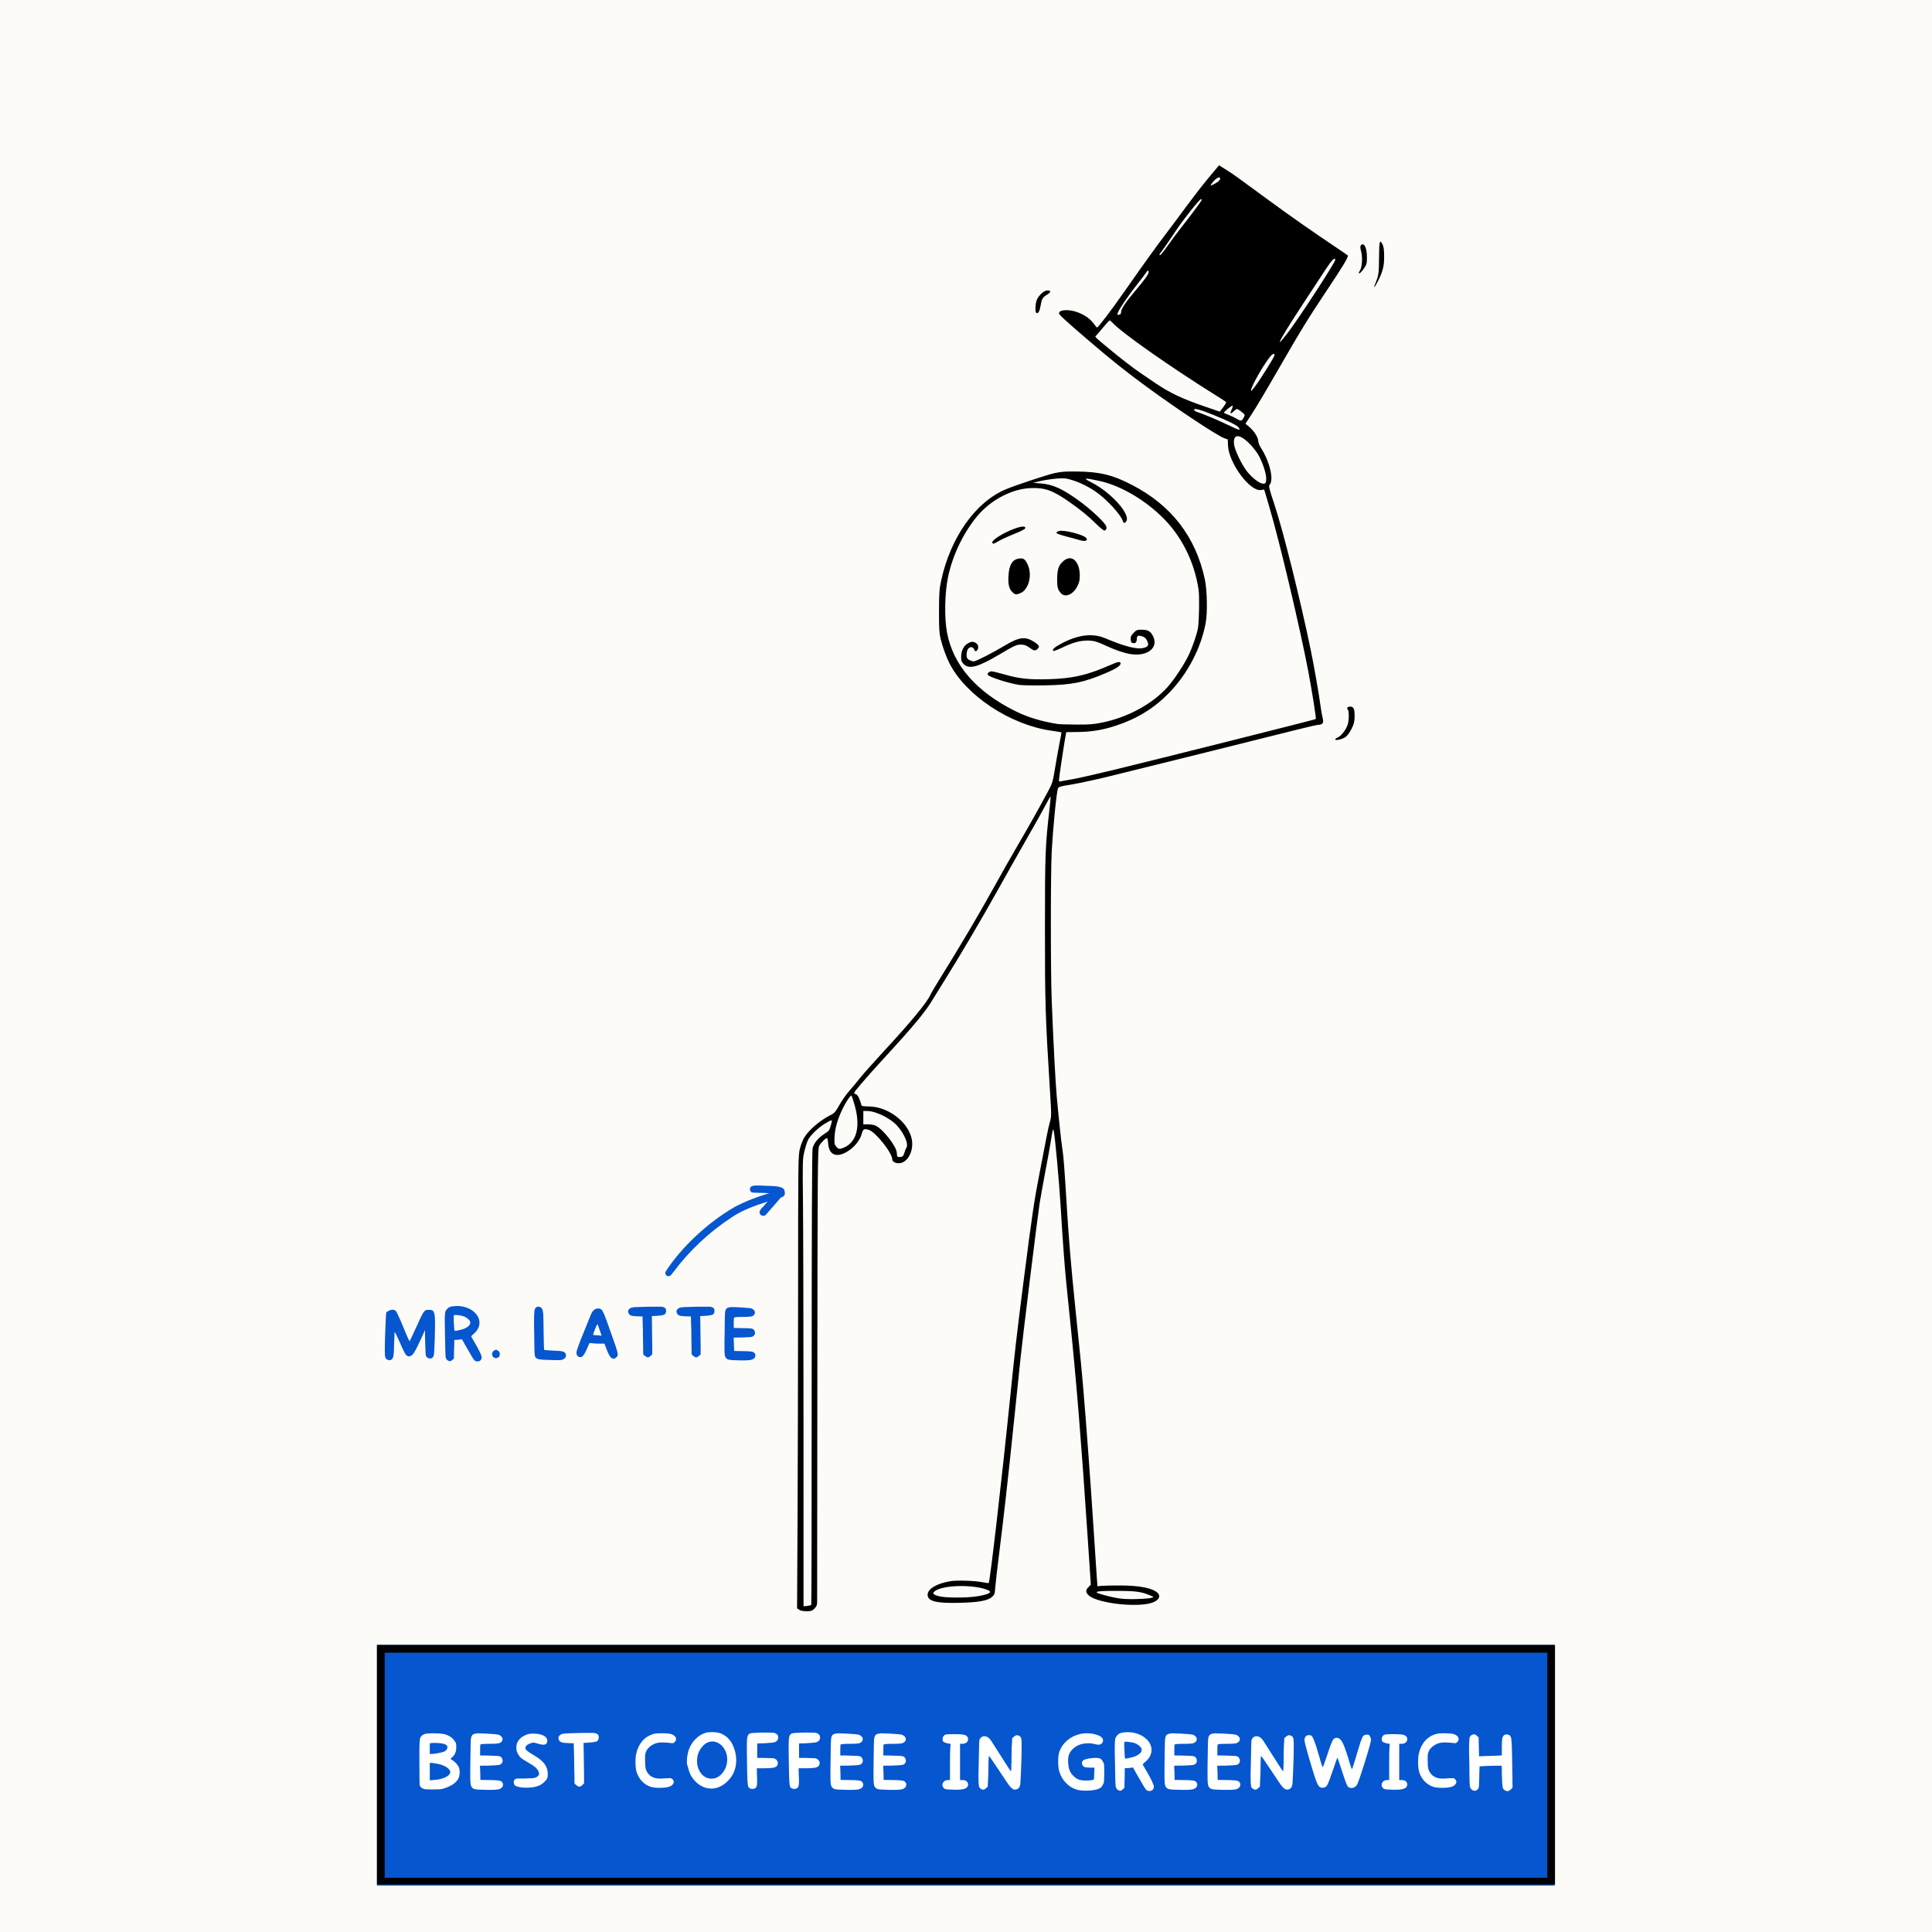
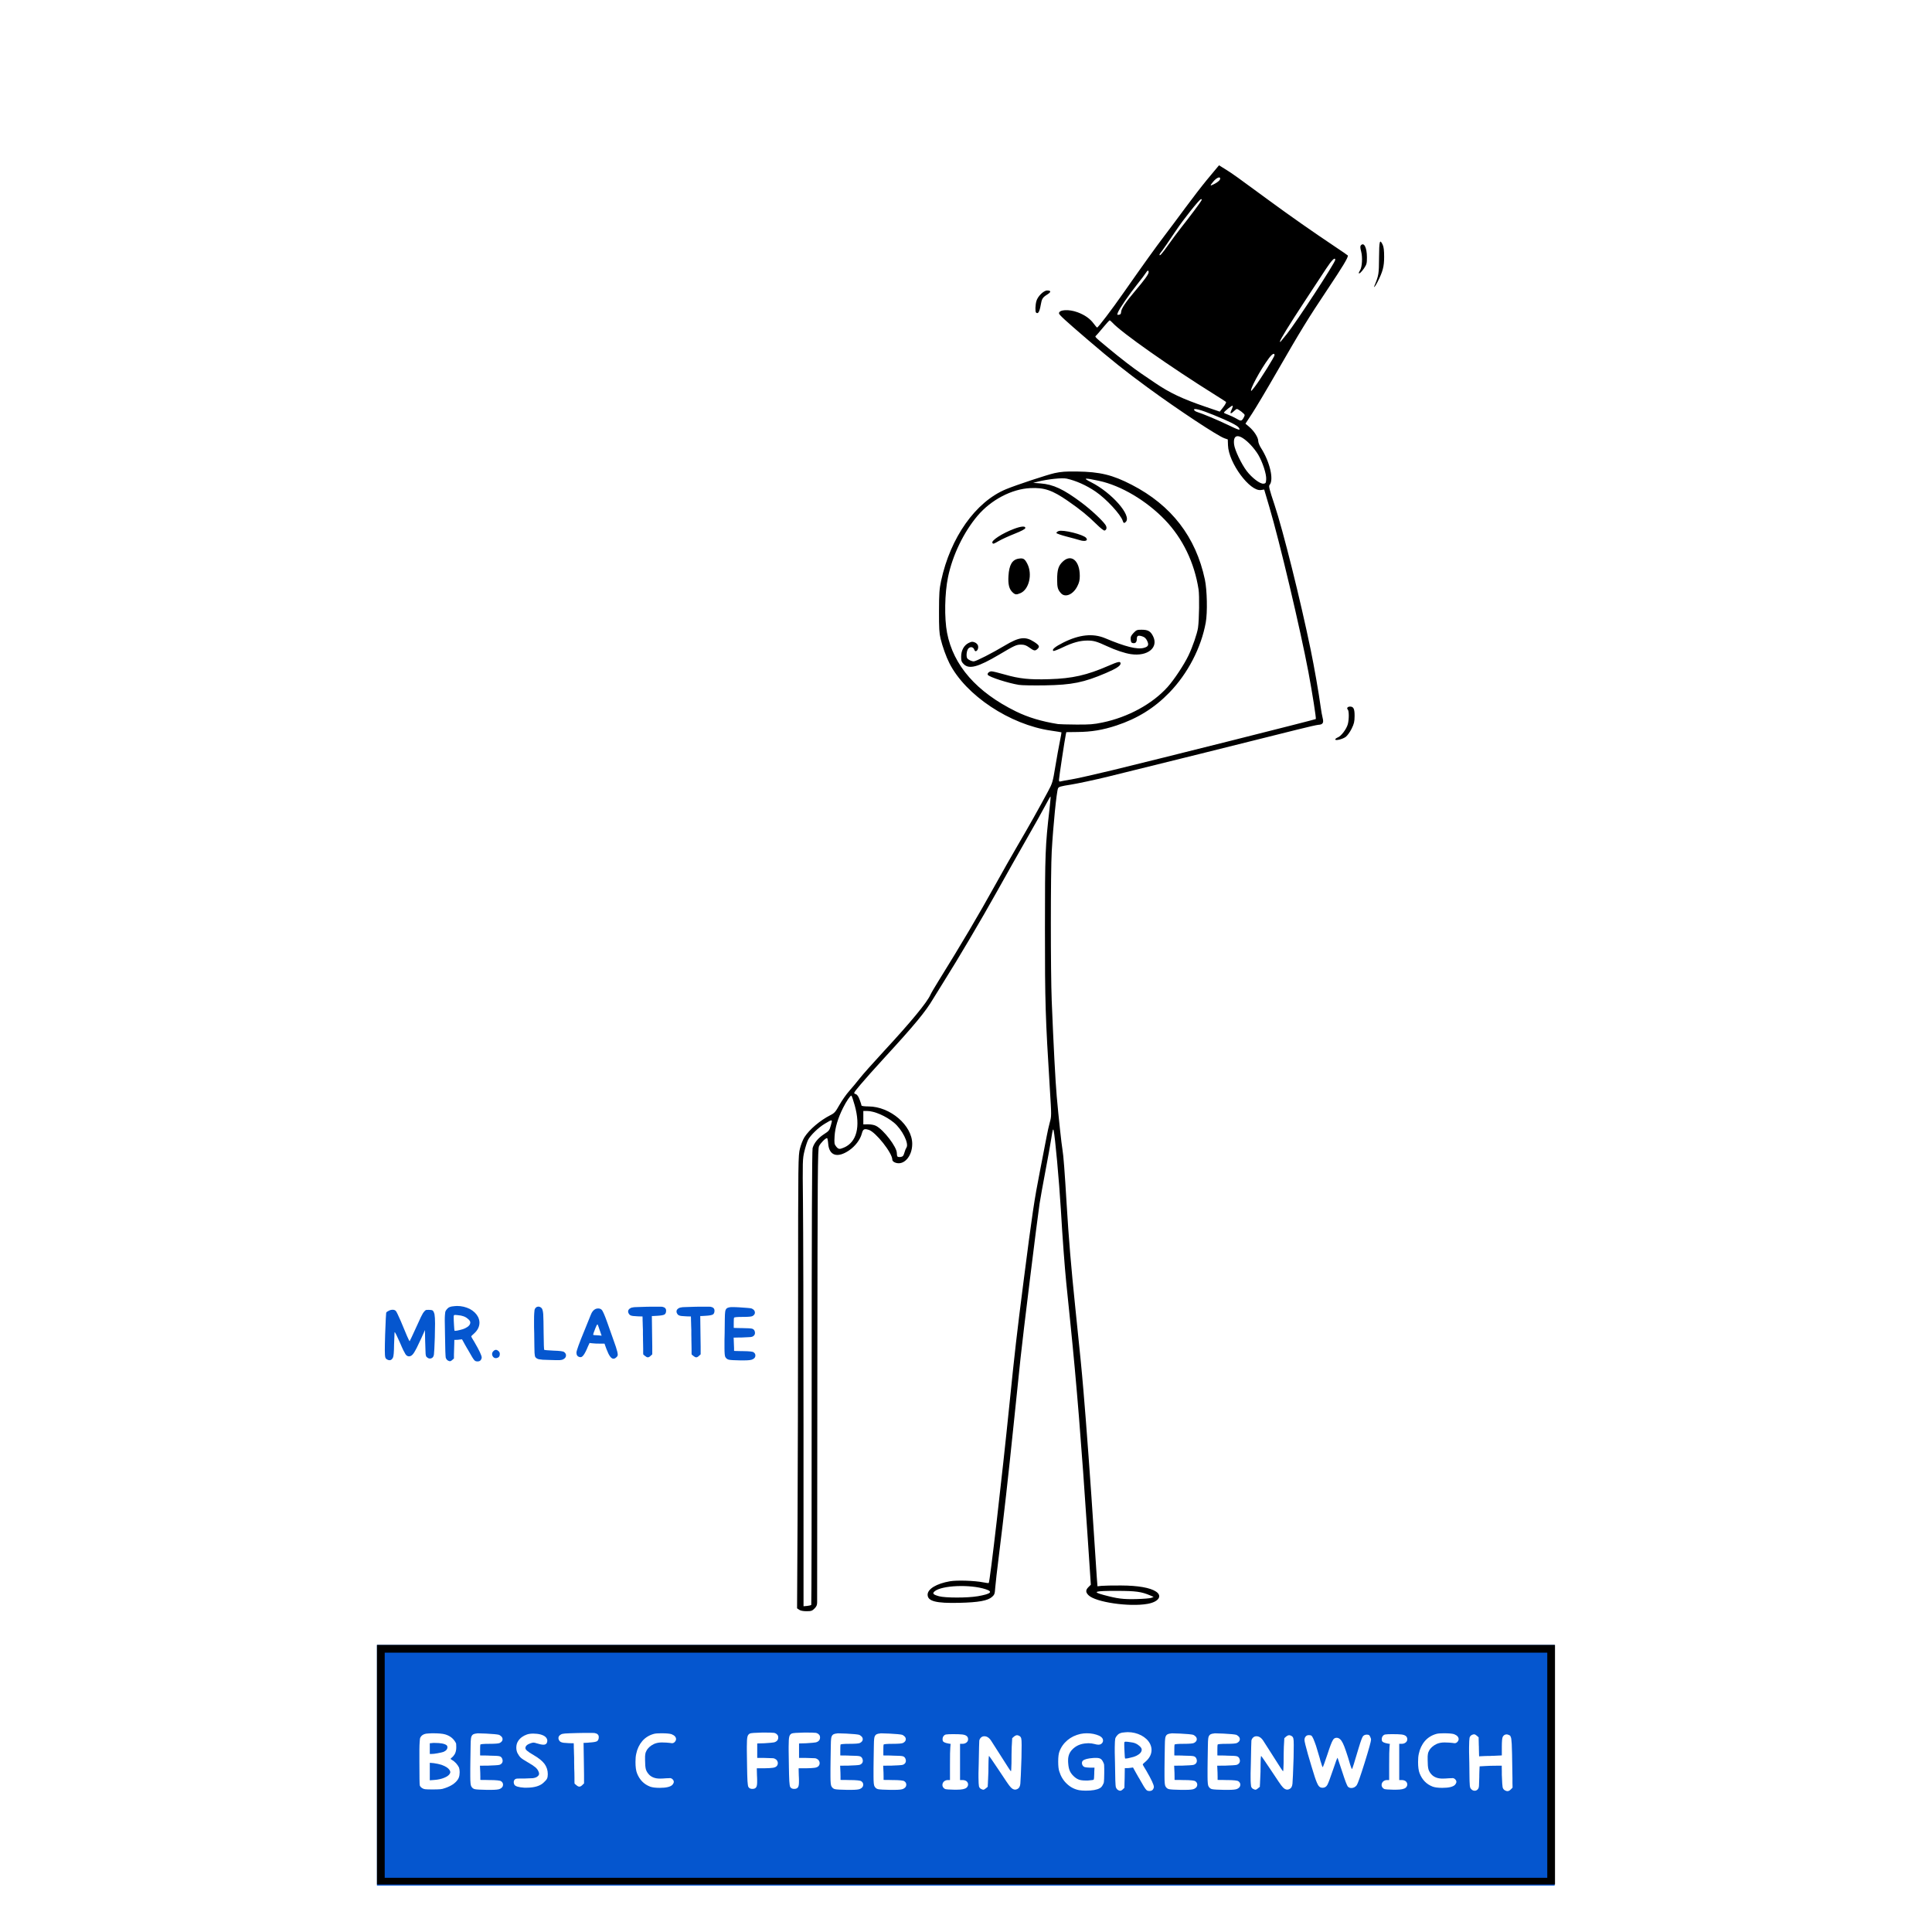
<svg xmlns="http://www.w3.org/2000/svg" width="500" viewBox="0 0 375 375" height="500" preserveAspectRatio="xMidYMid meet">
  <defs>
    <g />
    <clipPath id="dbcc0bcd05">
-       <path d="M 112.5 256.945 L 117.75 256.945 L 117.75 262.195 L 112.5 262.195 Z M 112.5 256.945 " clip-rule="nonzero" />
-     </clipPath>
+       </clipPath>
    <clipPath id="9f9f5cb6ce">
      <path d="M 129 230 L 153 230 L 153 248 L 129 248 Z M 129 230 " clip-rule="nonzero" />
    </clipPath>
    <clipPath id="679d619dc8">
-       <path d="M 141.195 253.707 L 128.508 247.219 L 140.461 223.848 L 153.148 230.336 Z M 141.195 253.707 " clip-rule="nonzero" />
-     </clipPath>
+       </clipPath>
    <clipPath id="3a29bde037">
      <path d="M 141.195 253.707 L 128.508 247.219 L 140.461 223.848 L 153.148 230.336 Z M 141.195 253.707 " clip-rule="nonzero" />
    </clipPath>
    <clipPath id="70f1724a0d">
-       <path d="M 73.164 319.285 L 301.836 319.285 L 301.836 365.988 L 73.164 365.988 Z M 73.164 319.285 " clip-rule="nonzero" />
+       <path d="M 73.164 319.285 L 301.836 319.285 L 301.836 365.988 L 73.164 365.988 M 73.164 319.285 " clip-rule="nonzero" />
    </clipPath>
    <clipPath id="c9e14d65ef">
      <path d="M 73.172 319.285 L 301.824 319.285 L 301.824 365.785 L 73.172 365.785 Z M 73.172 319.285 " clip-rule="nonzero" />
    </clipPath>
    <clipPath id="d7d9724fa1">
      <path d="M 154.676 32 L 268.676 32 L 268.676 313 L 154.676 313 Z M 154.676 32 " clip-rule="nonzero" />
    </clipPath>
  </defs>
  <rect x="-37.5" width="450" fill="#ffffff" y="-37.5" height="450" fill-opacity="1" />
-   <rect x="-37.5" width="450" fill="#fdfbf7" y="-37.5" height="450" fill-opacity="1" />
  <g clip-path="url(#dbcc0bcd05)">
    <path fill="#ffffff" d="M 115.277 256.945 C 116.812 256.945 118.055 258.188 118.055 259.723 C 118.055 261.254 116.812 262.5 115.277 262.5 C 113.742 262.5 112.5 261.254 112.5 259.723 C 112.5 258.188 113.742 256.945 115.277 256.945 Z M 115.277 256.945 " fill-opacity="1" fill-rule="evenodd" />
  </g>
  <g clip-path="url(#9f9f5cb6ce)">
    <g clip-path="url(#679d619dc8)">
      <g clip-path="url(#3a29bde037)">
        <path fill="#0556cf" d="M 129.23 246.766 C 132.238 242.117 137.398 237.234 142.738 234.195 C 144.848 233.109 147.051 232.25 149.336 231.613 C 148.68 231.566 147.945 231.535 147.34 231.531 C 146.648 231.512 146.668 231.516 146.234 231.488 L 146.246 231.488 C 146.238 231.488 146.234 231.488 146.227 231.488 L 146.176 231.484 C 146.008 231.473 146.137 231.48 146.207 231.484 C 145.891 231.48 145.684 231.332 145.582 231.035 C 145.352 229.789 147.098 230.164 148.098 230.129 C 149.051 230.277 152.43 229.918 152.297 231.34 C 152.34 231.453 152.355 231.574 152.34 231.699 C 152.328 231.824 152.285 231.938 152.219 232.039 C 152.148 232.145 152.062 232.227 151.953 232.293 C 151.848 232.355 151.73 232.391 151.609 232.395 C 150.641 233.527 149.648 234.641 148.672 235.766 C 148.457 235.992 148.199 236.051 147.906 235.945 C 147.609 235.84 147.449 235.633 147.426 235.32 C 147.453 234.684 148.141 234.312 148.477 233.82 C 148.652 233.617 148.828 233.418 149.004 233.219 C 146.434 234.043 144.051 234.902 141.93 236.344 C 137.609 239.195 133.887 242.684 130.77 246.816 C 130.492 247.098 130.324 247.535 129.941 247.691 C 129.652 247.777 129.422 247.695 129.25 247.445 C 129.078 247.195 129.086 246.949 129.27 246.711 C 129.238 246.754 129.195 246.816 129.23 246.766 Z M 129.23 246.766 " fill-opacity="1" fill-rule="nonzero" />
      </g>
    </g>
  </g>
  <g clip-path="url(#70f1724a0d)">
    <path fill="#0556cf" d="M 73.164 319.285 L 301.758 319.285 L 301.758 365.988 L 73.164 365.988 Z M 73.164 319.285 " fill-opacity="1" fill-rule="nonzero" />
  </g>
  <g clip-path="url(#c9e14d65ef)">
    <path stroke-linecap="butt" transform="matrix(0.75, 0, 0, 0.75, 73.172, 319.286)" fill="none" stroke-linejoin="miter" d="M -0 -0.001 L 304.869 -0.001 L 304.869 62.264 L -0 62.264 Z M -0 -0.001 " stroke="#000000" stroke-width="4" stroke-opacity="1" stroke-miterlimit="4" />
  </g>
  <g fill="#ffffff" fill-opacity="1">
    <g transform="translate(80.406, 349.286)">
      <g>
        <path d="M 5.297 -6.734 C 4.828 -6.879 4.32 -6.988 3.781 -7.062 C 3.781 -7.062 3.719 -7.066 3.594 -7.078 C 3.469 -7.086 3.336 -7.098 3.203 -7.109 C 3.078 -7.117 3.016 -7.125 3.016 -7.125 C 3.016 -7.125 3.016 -7.008 3.016 -6.781 C 3.016 -6.551 3.016 -6.27 3.016 -5.938 C 3.016 -5.602 3.016 -5.266 3.016 -4.922 C 3.016 -4.586 3.016 -4.305 3.016 -4.078 C 3.016 -3.848 3.016 -3.734 3.016 -3.734 C 3.016 -3.734 3.086 -3.738 3.234 -3.75 C 3.379 -3.77 3.52 -3.781 3.656 -3.781 C 3.801 -3.789 3.875 -3.797 3.875 -3.797 C 4.613 -3.848 5.258 -3.988 5.812 -4.219 C 6.363 -4.438 6.727 -4.703 6.906 -5.016 C 6.969 -5.148 7 -5.25 7 -5.312 C 7 -5.406 6.969 -5.508 6.906 -5.625 C 6.676 -6.062 6.141 -6.43 5.297 -6.734 Z M 6.266 -10.547 C 5.891 -10.836 5.129 -10.984 3.984 -10.984 C 3.848 -10.984 3.734 -10.984 3.641 -10.984 C 3.547 -10.984 3.473 -10.973 3.422 -10.953 C 3.422 -10.953 3.352 -10.945 3.219 -10.938 C 3.082 -10.926 3.016 -10.922 3.016 -10.922 C 3.016 -10.922 3.016 -10.816 3.016 -10.609 C 3.016 -10.398 3.016 -10.156 3.016 -9.875 C 3.016 -9.594 3.016 -9.348 3.016 -9.141 C 3.016 -8.941 3.016 -8.844 3.016 -8.844 C 3.016 -8.844 3.062 -8.844 3.156 -8.844 C 3.258 -8.844 3.312 -8.844 3.312 -8.844 C 3.469 -8.844 3.645 -8.852 3.844 -8.875 C 4.039 -8.895 4.273 -8.93 4.547 -8.984 C 5.098 -9.086 5.461 -9.172 5.641 -9.234 C 6.172 -9.453 6.438 -9.758 6.438 -10.156 C 6.438 -10.32 6.379 -10.453 6.266 -10.547 Z M 2.297 -12.781 C 2.461 -12.801 2.645 -12.816 2.844 -12.828 C 3.039 -12.848 3.254 -12.859 3.484 -12.859 C 4.691 -12.859 5.531 -12.785 6 -12.641 C 6.812 -12.398 7.426 -11.973 7.844 -11.359 C 8 -11.129 8.094 -10.961 8.125 -10.859 C 8.133 -10.797 8.141 -10.703 8.141 -10.578 C 8.148 -10.461 8.156 -10.312 8.156 -10.125 C 8.156 -9.602 8.055 -9.164 7.859 -8.812 C 7.66 -8.5 7.477 -8.281 7.312 -8.156 C 7.156 -8.062 7.078 -7.977 7.078 -7.906 C 7.078 -7.844 7.172 -7.758 7.359 -7.656 C 7.586 -7.539 7.848 -7.328 8.141 -7.016 C 8.391 -6.723 8.57 -6.453 8.688 -6.203 C 8.77 -5.93 8.812 -5.656 8.812 -5.375 C 8.812 -5.363 8.812 -5.344 8.812 -5.312 C 8.812 -5.289 8.812 -5.258 8.812 -5.219 C 8.801 -5.176 8.797 -5.141 8.797 -5.109 C 8.797 -5.086 8.797 -5.066 8.797 -5.047 C 8.785 -4.555 8.656 -4.145 8.406 -3.812 C 7.938 -3.145 7.141 -2.617 6.016 -2.234 C 5.617 -2.086 5.297 -2.008 5.047 -2 C 4.91 -1.988 4.719 -1.977 4.469 -1.969 C 4.219 -1.957 3.91 -1.953 3.547 -1.953 C 3.172 -1.953 2.863 -1.957 2.625 -1.969 C 2.395 -1.977 2.227 -1.988 2.125 -2 C 1.945 -2.008 1.754 -2.078 1.547 -2.203 C 1.316 -2.348 1.16 -2.52 1.078 -2.719 C 1.023 -2.914 1 -4.457 1 -7.344 C 1 -8.32 1 -9.125 1 -9.75 C 1.008 -10.375 1.023 -10.812 1.047 -11.062 C 1.066 -11.594 1.113 -11.922 1.188 -12.047 C 1.395 -12.441 1.766 -12.688 2.297 -12.781 Z M 2.297 -12.781 " />
      </g>
    </g>
  </g>
  <g fill="#ffffff" fill-opacity="1">
    <g transform="translate(90.282, 349.286)">
      <g>
        <path d="M 2.188 -12.812 C 2.195 -12.812 2.211 -12.812 2.234 -12.812 C 2.266 -12.812 2.305 -12.82 2.359 -12.844 C 2.41 -12.844 2.457 -12.844 2.5 -12.844 C 2.539 -12.844 2.57 -12.844 2.594 -12.844 C 3.062 -12.844 3.555 -12.828 4.078 -12.797 C 4.598 -12.773 5.133 -12.738 5.688 -12.688 C 6.125 -12.645 6.414 -12.602 6.562 -12.562 C 6.676 -12.52 6.805 -12.438 6.953 -12.312 C 7.16 -12.145 7.266 -11.941 7.266 -11.703 C 7.266 -11.41 7.086 -11.172 6.734 -10.984 C 6.523 -10.867 5.859 -10.812 4.734 -10.812 C 3.586 -10.812 2.992 -10.758 2.953 -10.656 C 2.922 -10.562 2.906 -10.18 2.906 -9.516 C 2.906 -9.516 2.906 -9.438 2.906 -9.281 C 2.906 -9.125 2.906 -8.961 2.906 -8.797 C 2.906 -8.641 2.906 -8.562 2.906 -8.562 C 2.906 -8.562 2.992 -8.555 3.172 -8.547 C 3.359 -8.547 3.57 -8.547 3.812 -8.547 C 4.062 -8.547 4.273 -8.539 4.453 -8.531 C 4.641 -8.52 4.734 -8.516 4.734 -8.516 C 5.766 -8.504 6.406 -8.469 6.656 -8.406 C 6.914 -8.344 7.098 -8.176 7.203 -7.906 C 7.254 -7.758 7.281 -7.629 7.281 -7.516 C 7.281 -7.234 7.156 -7.008 6.906 -6.844 C 6.789 -6.758 6.625 -6.707 6.406 -6.688 C 6.289 -6.664 6.098 -6.648 5.828 -6.641 C 5.555 -6.629 5.203 -6.613 4.766 -6.594 C 4.766 -6.594 4.672 -6.586 4.484 -6.578 C 4.297 -6.578 4.07 -6.578 3.812 -6.578 C 3.562 -6.578 3.344 -6.57 3.156 -6.562 C 2.969 -6.562 2.875 -6.562 2.875 -6.562 C 2.895 -6.27 2.914 -5.816 2.938 -5.203 C 2.945 -4.891 2.953 -4.617 2.953 -4.391 C 2.953 -4.16 2.953 -3.969 2.953 -3.812 C 2.953 -3.812 3.047 -3.805 3.234 -3.797 C 3.422 -3.797 3.641 -3.797 3.891 -3.797 C 4.141 -3.797 4.352 -3.789 4.531 -3.781 C 4.719 -3.781 4.812 -3.781 4.812 -3.781 C 6.082 -3.77 6.805 -3.691 6.984 -3.547 C 7.234 -3.379 7.359 -3.156 7.359 -2.875 C 7.359 -2.531 7.164 -2.266 6.781 -2.078 C 6.531 -1.941 5.938 -1.875 5 -1.875 C 5 -1.875 4.938 -1.875 4.812 -1.875 C 4.688 -1.875 4.555 -1.875 4.422 -1.875 C 4.297 -1.875 4.234 -1.875 4.234 -1.875 C 3.023 -1.895 2.258 -1.938 1.938 -2 C 1.613 -2.051 1.363 -2.238 1.188 -2.562 C 1.062 -2.75 1 -3.379 1 -4.453 C 1 -5.004 1 -5.523 1 -6.016 C 1 -6.516 1.004 -6.988 1.016 -7.438 C 1.035 -8.656 1.051 -9.625 1.062 -10.344 C 1.07 -11.07 1.094 -11.551 1.125 -11.781 C 1.164 -12.219 1.316 -12.508 1.578 -12.656 C 1.773 -12.75 1.977 -12.801 2.188 -12.812 Z M 2.188 -12.812 " />
      </g>
    </g>
  </g>
  <g fill="#ffffff" fill-opacity="1">
    <g transform="translate(98.638, 349.286)">
      <g>
        <path d="M 3.641 -12.625 C 3.984 -12.738 4.391 -12.797 4.859 -12.797 C 5.367 -12.797 5.848 -12.738 6.297 -12.625 C 6.766 -12.488 7.098 -12.312 7.297 -12.094 C 7.492 -11.883 7.594 -11.656 7.594 -11.406 C 7.594 -11.258 7.555 -11.109 7.484 -10.953 C 7.359 -10.742 7.148 -10.641 6.859 -10.641 C 6.535 -10.641 6.098 -10.727 5.547 -10.906 C 5.273 -11 5.062 -11.047 4.906 -11.047 C 4.789 -11.047 4.602 -11.004 4.344 -10.922 C 3.676 -10.691 3.344 -10.379 3.344 -9.984 C 3.344 -9.816 3.457 -9.641 3.688 -9.453 C 3.906 -9.254 4.32 -8.977 4.938 -8.625 C 5.914 -8.062 6.617 -7.492 7.047 -6.922 C 7.473 -6.336 7.688 -5.676 7.688 -4.938 C 7.688 -4.562 7.641 -4.273 7.547 -4.078 C 7.453 -3.867 7.25 -3.625 6.938 -3.344 C 6.25 -2.645 5.125 -2.297 3.562 -2.297 C 3.562 -2.297 3.488 -2.297 3.344 -2.297 C 3.207 -2.297 3.141 -2.297 3.141 -2.297 C 2.004 -2.367 1.352 -2.57 1.188 -2.906 C 1.113 -3.07 1.078 -3.219 1.078 -3.344 C 1.078 -3.582 1.145 -3.758 1.281 -3.875 C 1.383 -3.988 1.547 -4.051 1.766 -4.062 C 1.867 -4.07 2.039 -4.078 2.281 -4.078 C 2.531 -4.078 2.844 -4.078 3.219 -4.078 C 4.039 -4.109 4.562 -4.129 4.781 -4.141 C 5.008 -4.172 5.227 -4.227 5.438 -4.312 C 5.812 -4.52 6 -4.75 6 -5 C 6 -5.133 5.953 -5.301 5.859 -5.5 C 5.742 -5.77 5.547 -6.023 5.266 -6.266 C 4.984 -6.504 4.5 -6.82 3.812 -7.219 C 3.125 -7.613 2.664 -7.914 2.438 -8.125 C 2.227 -8.32 2.031 -8.594 1.844 -8.938 C 1.664 -9.27 1.578 -9.648 1.578 -10.078 C 1.578 -10.566 1.695 -10.992 1.938 -11.359 C 2.32 -11.941 2.891 -12.363 3.641 -12.625 Z M 3.641 -12.625 " />
      </g>
    </g>
  </g>
  <g fill="#ffffff" fill-opacity="1">
    <g transform="translate(107.315, 349.286)">
      <g>
        <path d="M 4.812 -12.906 C 5.082 -12.914 5.395 -12.922 5.75 -12.922 C 6.102 -12.922 6.504 -12.922 6.953 -12.922 C 7.305 -12.922 7.578 -12.922 7.766 -12.922 C 7.953 -12.922 8.062 -12.914 8.094 -12.906 C 8.633 -12.812 8.906 -12.551 8.906 -12.125 C 8.906 -11.738 8.789 -11.469 8.562 -11.312 C 8.332 -11.188 7.836 -11.102 7.078 -11.062 C 7.078 -11.062 6.984 -11.051 6.797 -11.031 C 6.609 -11.02 6.422 -11.008 6.234 -11 C 6.047 -11 5.953 -11 5.953 -11 C 5.973 -10.133 5.992 -8.82 6.016 -7.062 C 6.035 -6.195 6.047 -5.43 6.047 -4.766 C 6.047 -4.109 6.047 -3.562 6.047 -3.125 C 6.047 -3.125 5.988 -3.07 5.875 -2.969 C 5.77 -2.863 5.719 -2.812 5.719 -2.812 C 5.508 -2.602 5.316 -2.5 5.141 -2.5 C 4.961 -2.5 4.766 -2.598 4.547 -2.797 C 4.547 -2.797 4.488 -2.844 4.375 -2.938 C 4.258 -3.039 4.203 -3.094 4.203 -3.094 C 4.203 -3.094 4.195 -3.207 4.188 -3.438 C 4.188 -3.664 4.188 -3.945 4.188 -4.281 C 4.188 -4.613 4.18 -4.941 4.172 -5.266 C 4.16 -5.598 4.148 -5.875 4.141 -6.094 C 4.141 -6.32 4.141 -6.438 4.141 -6.438 C 4.129 -6.676 4.125 -6.938 4.125 -7.219 C 4.125 -7.5 4.125 -7.805 4.125 -8.141 C 4.102 -8.473 4.094 -8.766 4.094 -9.016 C 4.094 -9.273 4.086 -9.488 4.078 -9.656 C 4.066 -9.844 4.062 -9.988 4.062 -10.094 C 4.062 -10.207 4.062 -10.289 4.062 -10.344 C 4.062 -10.344 4.062 -10.391 4.062 -10.484 C 4.062 -10.586 4.055 -10.688 4.047 -10.781 C 4.047 -10.875 4.047 -10.922 4.047 -10.922 C 4.047 -10.922 3.953 -10.922 3.766 -10.922 C 3.578 -10.93 3.383 -10.938 3.188 -10.938 C 3 -10.945 2.906 -10.953 2.906 -10.953 C 2.27 -10.973 1.848 -11.031 1.641 -11.125 C 1.422 -11.195 1.258 -11.352 1.156 -11.594 C 1.102 -11.688 1.078 -11.801 1.078 -11.938 C 1.078 -12.219 1.238 -12.445 1.562 -12.625 C 1.695 -12.719 1.957 -12.781 2.344 -12.812 C 2.531 -12.832 2.828 -12.848 3.234 -12.859 C 3.648 -12.867 4.176 -12.883 4.812 -12.906 Z M 4.812 -12.906 " />
      </g>
    </g>
  </g>
  <g fill="#ffffff" fill-opacity="1">
    <g transform="translate(117.271, 349.286)">
      <g />
    </g>
  </g>
  <g fill="#ffffff" fill-opacity="1">
    <g transform="translate(122.269, 349.286)">
      <g>
        <path d="M 4.625 -12.734 C 4.906 -12.816 5.383 -12.859 6.062 -12.859 C 7.02 -12.859 7.688 -12.801 8.062 -12.688 C 8.352 -12.57 8.57 -12.438 8.719 -12.281 C 8.875 -12.102 8.953 -11.922 8.953 -11.734 C 8.953 -11.535 8.863 -11.344 8.688 -11.156 C 8.531 -11.008 8.375 -10.938 8.219 -10.938 C 8.207 -10.938 8.164 -10.938 8.094 -10.938 C 8.02 -10.945 7.914 -10.961 7.781 -10.984 C 7.582 -11.004 7.352 -11.023 7.094 -11.047 C 6.832 -11.066 6.535 -11.078 6.203 -11.078 C 5.641 -11.078 5.141 -10.984 4.703 -10.797 C 3.984 -10.453 3.484 -10.004 3.203 -9.453 C 3.066 -9.203 2.992 -8.988 2.984 -8.812 C 2.961 -8.727 2.945 -8.586 2.938 -8.391 C 2.938 -8.191 2.938 -7.945 2.938 -7.656 C 2.938 -6.852 2.988 -6.254 3.094 -5.859 C 3.207 -5.484 3.43 -5.125 3.766 -4.781 C 4.266 -4.301 4.945 -4.062 5.812 -4.062 C 6.164 -4.062 6.582 -4.082 7.062 -4.125 C 7.289 -4.133 7.457 -4.141 7.562 -4.141 C 7.676 -4.148 7.742 -4.156 7.766 -4.156 C 7.953 -4.156 8.117 -4.082 8.266 -3.938 C 8.43 -3.781 8.516 -3.609 8.516 -3.422 C 8.516 -3.266 8.422 -3.07 8.234 -2.844 C 7.848 -2.457 7.031 -2.266 5.781 -2.266 C 4.969 -2.266 4.348 -2.344 3.922 -2.5 C 2.723 -2.957 1.875 -3.82 1.375 -5.094 C 1.176 -5.602 1.078 -6.332 1.078 -7.281 C 1.078 -7.582 1.086 -7.863 1.109 -8.125 C 1.129 -8.383 1.164 -8.629 1.219 -8.859 C 1.414 -9.828 1.812 -10.66 2.406 -11.359 C 2.988 -12.023 3.727 -12.484 4.625 -12.734 Z M 4.625 -12.734 " />
      </g>
    </g>
  </g>
  <g fill="#ffffff" fill-opacity="1">
    <g transform="translate(132.245, 349.286)">
      <g>
-         <path d="M 7.219 -10.938 C 6.844 -11.156 6.453 -11.266 6.047 -11.266 C 5.359 -11.266 4.742 -10.984 4.203 -10.422 C 3.43 -9.598 3.047 -8.617 3.047 -7.484 C 3.047 -6.461 3.363 -5.594 4 -4.875 C 4.52 -4.32 5.141 -4.047 5.859 -4.047 C 6.609 -4.047 7.258 -4.348 7.812 -4.953 C 8.539 -5.742 8.906 -6.691 8.906 -7.797 C 8.906 -8.453 8.754 -9.066 8.453 -9.641 C 8.148 -10.223 7.738 -10.656 7.219 -10.938 Z M 4.719 -12.953 C 4.957 -13.035 5.336 -13.078 5.859 -13.078 C 5.859 -13.078 5.91 -13.078 6.016 -13.078 C 6.129 -13.078 6.188 -13.078 6.188 -13.078 C 6.531 -13.066 6.844 -13.035 7.125 -12.984 C 7.406 -12.93 7.656 -12.848 7.875 -12.734 C 8.801 -12.285 9.492 -11.586 9.953 -10.641 C 10.422 -9.641 10.656 -8.656 10.656 -7.688 C 10.656 -6 10.078 -4.602 8.922 -3.5 C 7.961 -2.582 6.922 -2.125 5.797 -2.125 C 5.66 -2.125 5.52 -2.133 5.375 -2.156 C 5.227 -2.176 5.082 -2.195 4.938 -2.219 C 4.062 -2.445 3.312 -2.895 2.688 -3.562 C 2.352 -3.906 2.078 -4.273 1.859 -4.672 C 1.648 -5.066 1.488 -5.488 1.375 -5.938 C 1.332 -6.125 1.289 -6.281 1.25 -6.406 C 1.219 -6.531 1.188 -6.629 1.156 -6.703 C 1.102 -6.797 1.078 -7 1.078 -7.312 C 1.078 -8.062 1.191 -8.816 1.422 -9.578 C 1.68 -10.367 2.109 -11.07 2.703 -11.688 C 3.285 -12.289 3.957 -12.711 4.719 -12.953 Z M 4.719 -12.953 " />
-       </g>
+         </g>
    </g>
  </g>
  <g fill="#ffffff" fill-opacity="1">
    <g transform="translate(143.961, 349.286)">
      <g>
        <path d="M 1.594 -12.812 C 1.77 -12.906 2.602 -12.969 4.094 -13 C 5.281 -13 6.016 -12.977 6.297 -12.938 C 6.586 -12.875 6.816 -12.723 6.984 -12.484 C 7.055 -12.391 7.094 -12.25 7.094 -12.062 C 7.094 -11.82 7.035 -11.629 6.922 -11.484 C 6.773 -11.297 6.562 -11.164 6.281 -11.094 C 6.145 -11.07 5.941 -11.047 5.672 -11.016 C 5.398 -10.992 5.051 -10.969 4.625 -10.938 C 4.625 -10.938 4.539 -10.93 4.375 -10.922 C 4.219 -10.922 4.031 -10.914 3.812 -10.906 C 3.602 -10.906 3.414 -10.898 3.25 -10.891 C 3.094 -10.879 3.016 -10.875 3.016 -10.875 C 3.016 -10.875 3.016 -10.781 3.016 -10.594 C 3.016 -10.406 3.016 -10.172 3.016 -9.891 C 3.016 -9.617 3.016 -9.344 3.016 -9.062 C 3.016 -8.781 3.016 -8.547 3.016 -8.359 C 3.016 -8.172 3.016 -8.078 3.016 -8.078 C 3.016 -8.078 3.113 -8.078 3.312 -8.078 C 3.52 -8.078 3.719 -8.078 3.906 -8.078 C 4.102 -8.078 4.203 -8.078 4.203 -8.078 C 5.242 -8.055 5.867 -8.035 6.078 -8.016 C 6.273 -8.004 6.477 -7.922 6.688 -7.766 C 6.906 -7.555 7.016 -7.32 7.016 -7.062 C 7.016 -6.82 6.93 -6.617 6.766 -6.453 C 6.598 -6.297 6.348 -6.195 6.016 -6.156 C 5.848 -6.133 5.617 -6.113 5.328 -6.094 C 5.047 -6.082 4.695 -6.07 4.281 -6.062 C 4.281 -6.062 4.211 -6.062 4.078 -6.062 C 3.941 -6.062 3.785 -6.062 3.609 -6.062 C 3.43 -6.062 3.273 -6.062 3.141 -6.062 C 3.004 -6.062 2.938 -6.062 2.938 -6.062 C 2.938 -6.062 2.938 -5.973 2.938 -5.797 C 2.945 -5.629 2.953 -5.43 2.953 -5.203 C 2.953 -4.984 2.957 -4.785 2.969 -4.609 C 2.977 -4.441 2.984 -4.359 2.984 -4.359 C 2.992 -4.223 3 -4.07 3 -3.906 C 3 -3.738 3 -3.562 3 -3.375 C 3 -2.875 2.93 -2.535 2.797 -2.359 C 2.66 -2.16 2.422 -2.062 2.078 -2.062 C 1.742 -2.062 1.504 -2.16 1.359 -2.359 C 1.254 -2.504 1.195 -2.695 1.188 -2.938 C 1.164 -3.062 1.145 -3.273 1.125 -3.578 C 1.102 -3.891 1.086 -4.289 1.078 -4.781 C 1.066 -4.988 1.055 -5.484 1.047 -6.266 C 1.047 -7.055 1.031 -8.133 1 -9.5 C 1 -9.5 1 -9.562 1 -9.688 C 1 -9.812 1 -9.938 1 -10.062 C 1 -10.195 1 -10.266 1 -10.266 C 1 -11.273 1.039 -11.922 1.125 -12.203 C 1.188 -12.484 1.344 -12.688 1.594 -12.812 Z M 1.594 -12.812 " />
      </g>
    </g>
  </g>
  <g fill="#ffffff" fill-opacity="1">
    <g transform="translate(152.077, 349.286)">
      <g>
        <path d="M 1.594 -12.812 C 1.77 -12.906 2.602 -12.969 4.094 -13 C 5.281 -13 6.016 -12.977 6.297 -12.938 C 6.586 -12.875 6.816 -12.723 6.984 -12.484 C 7.055 -12.391 7.094 -12.25 7.094 -12.062 C 7.094 -11.82 7.035 -11.629 6.922 -11.484 C 6.773 -11.297 6.562 -11.164 6.281 -11.094 C 6.145 -11.07 5.941 -11.047 5.672 -11.016 C 5.398 -10.992 5.051 -10.969 4.625 -10.938 C 4.625 -10.938 4.539 -10.93 4.375 -10.922 C 4.219 -10.922 4.031 -10.914 3.812 -10.906 C 3.602 -10.906 3.414 -10.898 3.25 -10.891 C 3.094 -10.879 3.016 -10.875 3.016 -10.875 C 3.016 -10.875 3.016 -10.781 3.016 -10.594 C 3.016 -10.406 3.016 -10.172 3.016 -9.891 C 3.016 -9.617 3.016 -9.344 3.016 -9.062 C 3.016 -8.781 3.016 -8.547 3.016 -8.359 C 3.016 -8.172 3.016 -8.078 3.016 -8.078 C 3.016 -8.078 3.113 -8.078 3.312 -8.078 C 3.52 -8.078 3.719 -8.078 3.906 -8.078 C 4.102 -8.078 4.203 -8.078 4.203 -8.078 C 5.242 -8.055 5.867 -8.035 6.078 -8.016 C 6.273 -8.004 6.477 -7.922 6.688 -7.766 C 6.906 -7.555 7.016 -7.32 7.016 -7.062 C 7.016 -6.82 6.93 -6.617 6.766 -6.453 C 6.598 -6.297 6.348 -6.195 6.016 -6.156 C 5.848 -6.133 5.617 -6.113 5.328 -6.094 C 5.047 -6.082 4.695 -6.07 4.281 -6.062 C 4.281 -6.062 4.211 -6.062 4.078 -6.062 C 3.941 -6.062 3.785 -6.062 3.609 -6.062 C 3.43 -6.062 3.273 -6.062 3.141 -6.062 C 3.004 -6.062 2.938 -6.062 2.938 -6.062 C 2.938 -6.062 2.938 -5.973 2.938 -5.797 C 2.945 -5.629 2.953 -5.43 2.953 -5.203 C 2.953 -4.984 2.957 -4.785 2.969 -4.609 C 2.977 -4.441 2.984 -4.359 2.984 -4.359 C 2.992 -4.223 3 -4.07 3 -3.906 C 3 -3.738 3 -3.562 3 -3.375 C 3 -2.875 2.93 -2.535 2.797 -2.359 C 2.66 -2.16 2.422 -2.062 2.078 -2.062 C 1.742 -2.062 1.504 -2.16 1.359 -2.359 C 1.254 -2.504 1.195 -2.695 1.188 -2.938 C 1.164 -3.062 1.145 -3.273 1.125 -3.578 C 1.102 -3.891 1.086 -4.289 1.078 -4.781 C 1.066 -4.988 1.055 -5.484 1.047 -6.266 C 1.047 -7.055 1.031 -8.133 1 -9.5 C 1 -9.5 1 -9.562 1 -9.688 C 1 -9.812 1 -9.938 1 -10.062 C 1 -10.195 1 -10.266 1 -10.266 C 1 -11.273 1.039 -11.922 1.125 -12.203 C 1.188 -12.484 1.344 -12.688 1.594 -12.812 Z M 1.594 -12.812 " />
      </g>
    </g>
  </g>
  <g fill="#ffffff" fill-opacity="1">
    <g transform="translate(160.194, 349.286)">
      <g>
        <path d="M 2.188 -12.812 C 2.195 -12.812 2.211 -12.812 2.234 -12.812 C 2.266 -12.812 2.305 -12.82 2.359 -12.844 C 2.41 -12.844 2.457 -12.844 2.5 -12.844 C 2.539 -12.844 2.57 -12.844 2.594 -12.844 C 3.062 -12.844 3.555 -12.828 4.078 -12.797 C 4.598 -12.773 5.133 -12.738 5.688 -12.688 C 6.125 -12.645 6.414 -12.602 6.562 -12.562 C 6.676 -12.52 6.805 -12.438 6.953 -12.312 C 7.16 -12.145 7.266 -11.941 7.266 -11.703 C 7.266 -11.41 7.086 -11.172 6.734 -10.984 C 6.523 -10.867 5.859 -10.812 4.734 -10.812 C 3.586 -10.812 2.992 -10.758 2.953 -10.656 C 2.922 -10.562 2.906 -10.18 2.906 -9.516 C 2.906 -9.516 2.906 -9.438 2.906 -9.281 C 2.906 -9.125 2.906 -8.961 2.906 -8.797 C 2.906 -8.641 2.906 -8.562 2.906 -8.562 C 2.906 -8.562 2.992 -8.555 3.172 -8.547 C 3.359 -8.547 3.57 -8.547 3.812 -8.547 C 4.062 -8.547 4.273 -8.539 4.453 -8.531 C 4.641 -8.52 4.734 -8.516 4.734 -8.516 C 5.766 -8.504 6.406 -8.469 6.656 -8.406 C 6.914 -8.344 7.098 -8.176 7.203 -7.906 C 7.254 -7.758 7.281 -7.629 7.281 -7.516 C 7.281 -7.234 7.156 -7.008 6.906 -6.844 C 6.789 -6.758 6.625 -6.707 6.406 -6.688 C 6.289 -6.664 6.098 -6.648 5.828 -6.641 C 5.555 -6.629 5.203 -6.613 4.766 -6.594 C 4.766 -6.594 4.672 -6.586 4.484 -6.578 C 4.297 -6.578 4.07 -6.578 3.812 -6.578 C 3.562 -6.578 3.344 -6.57 3.156 -6.562 C 2.969 -6.562 2.875 -6.562 2.875 -6.562 C 2.895 -6.27 2.914 -5.816 2.938 -5.203 C 2.945 -4.891 2.953 -4.617 2.953 -4.391 C 2.953 -4.16 2.953 -3.969 2.953 -3.812 C 2.953 -3.812 3.047 -3.805 3.234 -3.797 C 3.422 -3.797 3.641 -3.797 3.891 -3.797 C 4.141 -3.797 4.352 -3.789 4.531 -3.781 C 4.719 -3.781 4.812 -3.781 4.812 -3.781 C 6.082 -3.77 6.805 -3.691 6.984 -3.547 C 7.234 -3.379 7.359 -3.156 7.359 -2.875 C 7.359 -2.531 7.164 -2.266 6.781 -2.078 C 6.531 -1.941 5.938 -1.875 5 -1.875 C 5 -1.875 4.938 -1.875 4.812 -1.875 C 4.688 -1.875 4.555 -1.875 4.422 -1.875 C 4.297 -1.875 4.234 -1.875 4.234 -1.875 C 3.023 -1.895 2.258 -1.938 1.938 -2 C 1.613 -2.051 1.363 -2.238 1.188 -2.562 C 1.062 -2.75 1 -3.379 1 -4.453 C 1 -5.004 1 -5.523 1 -6.016 C 1 -6.516 1.004 -6.988 1.016 -7.438 C 1.035 -8.656 1.051 -9.625 1.062 -10.344 C 1.07 -11.07 1.094 -11.551 1.125 -11.781 C 1.164 -12.219 1.316 -12.508 1.578 -12.656 C 1.773 -12.75 1.977 -12.801 2.188 -12.812 Z M 2.188 -12.812 " />
      </g>
    </g>
  </g>
  <g fill="#ffffff" fill-opacity="1">
    <g transform="translate(168.551, 349.286)">
      <g>
        <path d="M 2.188 -12.812 C 2.195 -12.812 2.211 -12.812 2.234 -12.812 C 2.266 -12.812 2.305 -12.82 2.359 -12.844 C 2.41 -12.844 2.457 -12.844 2.5 -12.844 C 2.539 -12.844 2.57 -12.844 2.594 -12.844 C 3.062 -12.844 3.555 -12.828 4.078 -12.797 C 4.598 -12.773 5.133 -12.738 5.688 -12.688 C 6.125 -12.645 6.414 -12.602 6.562 -12.562 C 6.676 -12.52 6.805 -12.438 6.953 -12.312 C 7.16 -12.145 7.266 -11.941 7.266 -11.703 C 7.266 -11.41 7.086 -11.172 6.734 -10.984 C 6.523 -10.867 5.859 -10.812 4.734 -10.812 C 3.586 -10.812 2.992 -10.758 2.953 -10.656 C 2.922 -10.562 2.906 -10.18 2.906 -9.516 C 2.906 -9.516 2.906 -9.438 2.906 -9.281 C 2.906 -9.125 2.906 -8.961 2.906 -8.797 C 2.906 -8.641 2.906 -8.562 2.906 -8.562 C 2.906 -8.562 2.992 -8.555 3.172 -8.547 C 3.359 -8.547 3.57 -8.547 3.812 -8.547 C 4.062 -8.547 4.273 -8.539 4.453 -8.531 C 4.641 -8.52 4.734 -8.516 4.734 -8.516 C 5.766 -8.504 6.406 -8.469 6.656 -8.406 C 6.914 -8.344 7.098 -8.176 7.203 -7.906 C 7.254 -7.758 7.281 -7.629 7.281 -7.516 C 7.281 -7.234 7.156 -7.008 6.906 -6.844 C 6.789 -6.758 6.625 -6.707 6.406 -6.688 C 6.289 -6.664 6.098 -6.648 5.828 -6.641 C 5.555 -6.629 5.203 -6.613 4.766 -6.594 C 4.766 -6.594 4.672 -6.586 4.484 -6.578 C 4.297 -6.578 4.07 -6.578 3.812 -6.578 C 3.562 -6.578 3.344 -6.57 3.156 -6.562 C 2.969 -6.562 2.875 -6.562 2.875 -6.562 C 2.895 -6.27 2.914 -5.816 2.938 -5.203 C 2.945 -4.891 2.953 -4.617 2.953 -4.391 C 2.953 -4.16 2.953 -3.969 2.953 -3.812 C 2.953 -3.812 3.047 -3.805 3.234 -3.797 C 3.422 -3.797 3.641 -3.797 3.891 -3.797 C 4.141 -3.797 4.352 -3.789 4.531 -3.781 C 4.719 -3.781 4.812 -3.781 4.812 -3.781 C 6.082 -3.77 6.805 -3.691 6.984 -3.547 C 7.234 -3.379 7.359 -3.156 7.359 -2.875 C 7.359 -2.531 7.164 -2.266 6.781 -2.078 C 6.531 -1.941 5.938 -1.875 5 -1.875 C 5 -1.875 4.938 -1.875 4.812 -1.875 C 4.688 -1.875 4.555 -1.875 4.422 -1.875 C 4.297 -1.875 4.234 -1.875 4.234 -1.875 C 3.023 -1.895 2.258 -1.938 1.938 -2 C 1.613 -2.051 1.363 -2.238 1.188 -2.562 C 1.062 -2.75 1 -3.379 1 -4.453 C 1 -5.004 1 -5.523 1 -6.016 C 1 -6.516 1.004 -6.988 1.016 -7.438 C 1.035 -8.656 1.051 -9.625 1.062 -10.344 C 1.07 -11.07 1.094 -11.551 1.125 -11.781 C 1.164 -12.219 1.316 -12.508 1.578 -12.656 C 1.773 -12.75 1.977 -12.801 2.188 -12.812 Z M 2.188 -12.812 " />
      </g>
    </g>
  </g>
  <g fill="#ffffff" fill-opacity="1">
    <g transform="translate(176.908, 349.286)">
      <g />
    </g>
  </g>
  <g fill="#ffffff" fill-opacity="1">
    <g transform="translate(181.906, 349.286)">
      <g>
        <path d="M 1.734 -12.625 C 1.961 -12.664 2.414 -12.688 3.094 -12.688 C 3.906 -12.688 4.492 -12.664 4.859 -12.625 C 5.617 -12.539 6 -12.234 6 -11.703 C 6 -11.441 5.898 -11.234 5.703 -11.078 C 5.484 -10.898 5.219 -10.812 4.906 -10.812 C 4.906 -10.812 4.828 -10.812 4.672 -10.812 C 4.516 -10.812 4.438 -10.812 4.438 -10.812 C 4.438 -10.812 4.438 -10.641 4.438 -10.297 C 4.438 -9.961 4.438 -9.531 4.438 -9 C 4.438 -8.469 4.438 -7.898 4.438 -7.297 C 4.438 -6.703 4.438 -6.133 4.438 -5.594 C 4.438 -5.062 4.438 -4.625 4.438 -4.281 C 4.438 -3.945 4.438 -3.781 4.438 -3.781 C 4.438 -3.781 4.516 -3.781 4.672 -3.781 C 4.828 -3.781 4.906 -3.781 4.906 -3.781 C 5.219 -3.781 5.484 -3.703 5.703 -3.547 C 5.898 -3.367 6 -3.16 6 -2.922 C 6 -2.703 5.906 -2.5 5.719 -2.312 C 5.426 -2.039 4.785 -1.906 3.797 -1.906 C 3.629 -1.906 3.469 -1.906 3.312 -1.906 C 3.156 -1.906 3.023 -1.91 2.922 -1.922 C 2.598 -1.93 2.336 -1.941 2.141 -1.953 C 1.941 -1.973 1.801 -1.988 1.719 -2 C 1.57 -2.008 1.43 -2.078 1.297 -2.203 C 1.109 -2.391 1.016 -2.594 1.016 -2.812 C 1.016 -3.07 1.113 -3.301 1.312 -3.5 C 1.531 -3.688 1.785 -3.781 2.078 -3.781 C 2.078 -3.781 2.145 -3.781 2.281 -3.781 C 2.414 -3.781 2.484 -3.781 2.484 -3.781 C 2.484 -3.781 2.484 -3.875 2.484 -4.062 C 2.484 -4.25 2.484 -4.484 2.484 -4.766 C 2.484 -5.055 2.484 -5.344 2.484 -5.625 C 2.484 -5.906 2.484 -6.133 2.484 -6.312 C 2.484 -6.5 2.484 -6.594 2.484 -6.594 C 2.484 -8.562 2.504 -9.727 2.547 -10.094 C 2.547 -10.094 2.551 -10.148 2.562 -10.266 C 2.57 -10.391 2.582 -10.508 2.594 -10.625 C 2.613 -10.738 2.625 -10.797 2.625 -10.797 C 2.625 -10.797 2.547 -10.805 2.391 -10.828 C 2.234 -10.859 2.156 -10.875 2.156 -10.875 C 1.531 -10.988 1.176 -11.156 1.094 -11.375 C 1.062 -11.488 1.047 -11.598 1.047 -11.703 C 1.047 -11.941 1.109 -12.145 1.234 -12.312 C 1.379 -12.5 1.547 -12.602 1.734 -12.625 Z M 1.734 -12.625 " />
      </g>
    </g>
  </g>
  <g fill="#ffffff" fill-opacity="1">
    <g transform="translate(188.923, 349.286)">
      <g>
        <path d="M 7.547 -11.906 C 7.547 -11.906 7.598 -11.953 7.703 -12.047 C 7.816 -12.148 7.875 -12.203 7.875 -12.203 C 8.102 -12.391 8.312 -12.484 8.5 -12.484 C 8.633 -12.484 8.797 -12.426 8.984 -12.312 C 9.129 -12.227 9.234 -12.078 9.297 -11.859 C 9.348 -11.68 9.375 -11.258 9.375 -10.594 C 9.375 -10.145 9.367 -9.707 9.359 -9.281 C 9.359 -8.863 9.352 -8.469 9.344 -8.094 C 9.301 -6.688 9.258 -5.562 9.219 -4.719 C 9.176 -3.875 9.145 -3.32 9.125 -3.062 C 9.07 -2.531 8.883 -2.191 8.562 -2.047 C 8.395 -1.961 8.25 -1.922 8.125 -1.922 C 7.812 -1.922 7.508 -2.086 7.219 -2.422 C 7.082 -2.555 6.832 -2.891 6.469 -3.422 C 6.102 -3.953 5.613 -4.688 5 -5.625 C 3.75 -7.5 3.098 -8.441 3.047 -8.453 C 3.023 -8.473 3.004 -8.348 2.984 -8.078 C 2.961 -7.941 2.953 -7.77 2.953 -7.562 C 2.953 -7.363 2.945 -7.129 2.938 -6.859 C 2.938 -6.367 2.93 -5.867 2.922 -5.359 C 2.91 -4.848 2.891 -4.344 2.859 -3.844 C 2.859 -3.844 2.852 -3.77 2.844 -3.625 C 2.844 -3.488 2.836 -3.332 2.828 -3.156 C 2.816 -2.988 2.805 -2.832 2.797 -2.688 C 2.797 -2.551 2.797 -2.484 2.797 -2.484 C 2.797 -2.484 2.738 -2.43 2.625 -2.328 C 2.508 -2.234 2.453 -2.188 2.453 -2.188 C 2.242 -2 2.07 -1.906 1.938 -1.906 C 1.832 -1.906 1.691 -1.953 1.516 -2.047 C 1.305 -2.141 1.164 -2.312 1.094 -2.562 C 1.07 -2.676 1.051 -2.875 1.031 -3.156 C 1.008 -3.438 1 -3.805 1 -4.266 C 1 -4.367 1 -4.645 1 -5.094 C 1.008 -5.551 1.023 -6.172 1.047 -6.953 C 1.098 -9.797 1.133 -11.289 1.156 -11.438 C 1.195 -11.664 1.312 -11.867 1.5 -12.047 C 1.688 -12.203 1.895 -12.281 2.125 -12.281 C 2.656 -12.281 3.113 -11.969 3.5 -11.344 C 3.645 -11.125 3.883 -10.75 4.219 -10.219 C 4.562 -9.688 5.004 -8.992 5.547 -8.141 C 6.66 -6.367 7.242 -5.484 7.297 -5.484 C 7.348 -5.484 7.383 -6.008 7.406 -7.062 C 7.406 -8.301 7.422 -9.367 7.453 -10.266 C 7.453 -10.266 7.457 -10.348 7.469 -10.516 C 7.477 -10.68 7.488 -10.867 7.5 -11.078 C 7.508 -11.297 7.52 -11.488 7.531 -11.656 C 7.539 -11.82 7.547 -11.906 7.547 -11.906 Z M 7.547 -11.906 " />
      </g>
    </g>
  </g>
  <g fill="#ffffff" fill-opacity="1">
    <g transform="translate(199.319, 349.286)">
      <g />
    </g>
  </g>
  <g fill="#ffffff" fill-opacity="1">
    <g transform="translate(204.317, 349.286)">
      <g>
        <path d="M 5.406 -12.734 C 5.801 -12.816 6.207 -12.859 6.625 -12.859 C 7.539 -12.859 8.359 -12.691 9.078 -12.359 C 9.547 -12.129 9.781 -11.82 9.781 -11.438 C 9.781 -11.176 9.656 -10.957 9.406 -10.781 C 9.27 -10.688 9.102 -10.641 8.906 -10.641 C 8.688 -10.641 8.414 -10.688 8.094 -10.781 C 7.738 -10.875 7.391 -10.922 7.047 -10.922 C 7.023 -10.922 6.992 -10.922 6.953 -10.922 C 6.922 -10.922 6.875 -10.922 6.812 -10.922 C 6.758 -10.91 6.711 -10.906 6.672 -10.906 C 6.641 -10.906 6.609 -10.906 6.578 -10.906 C 5.398 -10.844 4.453 -10.414 3.734 -9.625 C 3.242 -9.082 3 -8.422 3 -7.641 C 3 -7.535 3 -7.438 3 -7.344 C 3 -7.25 3.004 -7.164 3.016 -7.094 C 3.055 -6.488 3.148 -6.004 3.297 -5.641 C 3.441 -5.273 3.68 -4.926 4.016 -4.594 C 4.348 -4.258 4.695 -4.02 5.062 -3.875 C 5.383 -3.75 5.836 -3.688 6.422 -3.688 C 6.422 -3.688 6.492 -3.688 6.641 -3.688 C 6.785 -3.688 6.859 -3.688 6.859 -3.688 C 7.566 -3.75 7.93 -3.801 7.953 -3.844 C 8.023 -3.906 8.066 -4.305 8.078 -5.047 C 8.078 -5.047 8.078 -5.141 8.078 -5.328 C 8.086 -5.523 8.098 -5.719 8.109 -5.906 C 8.117 -6.094 8.125 -6.188 8.125 -6.188 C 8.125 -6.188 8.047 -6.188 7.891 -6.188 C 7.734 -6.188 7.578 -6.188 7.422 -6.188 C 7.266 -6.188 7.188 -6.188 7.188 -6.188 C 6.758 -6.207 6.484 -6.234 6.359 -6.266 C 6.223 -6.273 6.086 -6.336 5.953 -6.453 C 5.773 -6.641 5.688 -6.848 5.688 -7.078 C 5.688 -7.266 5.75 -7.422 5.875 -7.547 C 6.195 -7.816 6.859 -7.988 7.859 -8.062 C 7.922 -8.07 8.004 -8.078 8.109 -8.078 C 8.211 -8.078 8.32 -8.078 8.438 -8.078 C 8.801 -8.078 9.078 -8.023 9.266 -7.922 C 9.461 -7.816 9.629 -7.625 9.766 -7.344 C 9.891 -7.102 9.961 -6.922 9.984 -6.797 C 9.992 -6.734 10 -6.629 10 -6.484 C 10.008 -6.348 10.016 -6.172 10.016 -5.953 C 10.016 -5.953 10.016 -5.875 10.016 -5.719 C 10.016 -5.57 10.016 -5.426 10.016 -5.281 C 10.016 -5.133 10.016 -5.062 10.016 -5.062 C 10.004 -4.219 9.984 -3.68 9.953 -3.453 C 9.941 -3.254 9.867 -3.051 9.734 -2.844 C 9.578 -2.531 9.383 -2.316 9.156 -2.203 C 8.594 -1.879 7.68 -1.719 6.422 -1.719 C 6.148 -1.719 5.906 -1.727 5.688 -1.75 C 5.477 -1.77 5.301 -1.789 5.156 -1.812 C 4.227 -1.988 3.422 -2.41 2.734 -3.078 C 2.066 -3.703 1.582 -4.504 1.281 -5.484 C 1.145 -5.891 1.078 -6.516 1.078 -7.359 C 1.078 -8.242 1.156 -8.891 1.312 -9.297 C 1.625 -10.16 2.145 -10.898 2.875 -11.516 C 3.582 -12.109 4.426 -12.516 5.406 -12.734 Z M 5.406 -12.734 " />
      </g>
    </g>
  </g>
  <g fill="#ffffff" fill-opacity="1">
    <g transform="translate(215.372, 349.286)">
      <g>
        <path d="M 4.547 -11.047 C 4.473 -11.066 4.348 -11.086 4.172 -11.109 C 4.004 -11.141 3.785 -11.172 3.516 -11.203 C 3.398 -11.211 3.312 -11.219 3.25 -11.219 C 3.188 -11.227 3.148 -11.234 3.141 -11.234 C 2.992 -11.234 2.898 -11.188 2.859 -11.094 C 2.848 -11.082 2.844 -10.961 2.844 -10.734 C 2.844 -10.336 2.863 -9.785 2.906 -9.078 C 2.938 -8.367 2.969 -8.004 3 -7.984 C 3.008 -7.961 3.051 -7.953 3.125 -7.953 C 3.332 -7.953 3.664 -8.016 4.125 -8.141 C 4.57 -8.234 4.926 -8.348 5.188 -8.484 C 5.883 -8.828 6.234 -9.227 6.234 -9.688 C 6.234 -9.926 6.062 -10.18 5.719 -10.453 C 5.375 -10.754 4.984 -10.953 4.547 -11.047 Z M 2.453 -12.984 C 2.66 -13.004 2.852 -13.023 3.031 -13.047 C 3.207 -13.066 3.367 -13.078 3.516 -13.078 C 4.453 -13.078 5.328 -12.867 6.141 -12.453 C 6.941 -12.023 7.516 -11.473 7.859 -10.797 C 8.047 -10.398 8.141 -10.016 8.141 -9.641 C 8.141 -8.797 7.758 -8.039 7 -7.375 C 6.625 -7.062 6.438 -6.875 6.438 -6.812 C 6.438 -6.738 6.664 -6.332 7.125 -5.594 C 8.102 -3.906 8.594 -2.859 8.594 -2.453 C 8.594 -2.285 8.531 -2.113 8.406 -1.938 C 8.258 -1.75 8.035 -1.656 7.734 -1.656 C 7.473 -1.656 7.273 -1.723 7.141 -1.859 C 7.047 -1.941 6.879 -2.172 6.641 -2.547 C 6.41 -2.93 6.102 -3.461 5.719 -4.141 C 5.719 -4.141 5.656 -4.242 5.531 -4.453 C 5.414 -4.66 5.281 -4.898 5.125 -5.172 C 4.977 -5.453 4.844 -5.695 4.719 -5.906 C 4.602 -6.113 4.547 -6.219 4.547 -6.219 C 4.547 -6.219 4.469 -6.207 4.312 -6.188 C 4.156 -6.164 4.078 -6.156 4.078 -6.156 C 3.836 -6.113 3.57 -6.094 3.281 -6.094 C 3.281 -6.094 3.223 -6.094 3.109 -6.094 C 3.004 -6.094 2.953 -6.094 2.953 -6.094 C 2.953 -5.883 2.945 -5.617 2.938 -5.297 C 2.938 -4.973 2.93 -4.602 2.922 -4.188 C 2.91 -3.758 2.898 -3.383 2.891 -3.062 C 2.879 -2.738 2.875 -2.473 2.875 -2.266 C 2.875 -2.266 2.816 -2.211 2.703 -2.109 C 2.598 -2.004 2.547 -1.953 2.547 -1.953 C 2.367 -1.785 2.207 -1.703 2.062 -1.703 C 1.988 -1.703 1.941 -1.707 1.922 -1.719 C 1.555 -1.82 1.316 -2.062 1.203 -2.438 C 1.172 -2.531 1.141 -2.969 1.109 -3.75 C 1.086 -4.531 1.066 -5.664 1.047 -7.156 C 1.023 -8.008 1.008 -8.68 1 -9.172 C 1 -9.66 1 -9.961 1 -10.078 C 1 -10.535 1.008 -10.906 1.031 -11.188 C 1.051 -11.477 1.07 -11.688 1.094 -11.812 C 1.156 -12.039 1.316 -12.289 1.578 -12.562 C 1.754 -12.758 2.047 -12.898 2.453 -12.984 Z M 2.453 -12.984 " />
      </g>
    </g>
  </g>
  <g fill="#ffffff" fill-opacity="1">
    <g transform="translate(225.029, 349.286)">
      <g>
        <path d="M 2.188 -12.812 C 2.195 -12.812 2.211 -12.812 2.234 -12.812 C 2.266 -12.812 2.305 -12.82 2.359 -12.844 C 2.41 -12.844 2.457 -12.844 2.5 -12.844 C 2.539 -12.844 2.57 -12.844 2.594 -12.844 C 3.062 -12.844 3.555 -12.828 4.078 -12.797 C 4.598 -12.773 5.133 -12.738 5.688 -12.688 C 6.125 -12.645 6.414 -12.602 6.562 -12.562 C 6.676 -12.52 6.805 -12.438 6.953 -12.312 C 7.16 -12.145 7.266 -11.941 7.266 -11.703 C 7.266 -11.41 7.086 -11.172 6.734 -10.984 C 6.523 -10.867 5.859 -10.812 4.734 -10.812 C 3.586 -10.812 2.992 -10.758 2.953 -10.656 C 2.922 -10.562 2.906 -10.18 2.906 -9.516 C 2.906 -9.516 2.906 -9.438 2.906 -9.281 C 2.906 -9.125 2.906 -8.961 2.906 -8.797 C 2.906 -8.641 2.906 -8.562 2.906 -8.562 C 2.906 -8.562 2.992 -8.555 3.172 -8.547 C 3.359 -8.547 3.57 -8.547 3.812 -8.547 C 4.062 -8.547 4.273 -8.539 4.453 -8.531 C 4.641 -8.52 4.734 -8.516 4.734 -8.516 C 5.766 -8.504 6.406 -8.469 6.656 -8.406 C 6.914 -8.344 7.098 -8.176 7.203 -7.906 C 7.254 -7.758 7.281 -7.629 7.281 -7.516 C 7.281 -7.234 7.156 -7.008 6.906 -6.844 C 6.789 -6.758 6.625 -6.707 6.406 -6.688 C 6.289 -6.664 6.098 -6.648 5.828 -6.641 C 5.555 -6.629 5.203 -6.613 4.766 -6.594 C 4.766 -6.594 4.672 -6.586 4.484 -6.578 C 4.297 -6.578 4.07 -6.578 3.812 -6.578 C 3.562 -6.578 3.344 -6.57 3.156 -6.562 C 2.969 -6.562 2.875 -6.562 2.875 -6.562 C 2.895 -6.27 2.914 -5.816 2.938 -5.203 C 2.945 -4.891 2.953 -4.617 2.953 -4.391 C 2.953 -4.16 2.953 -3.969 2.953 -3.812 C 2.953 -3.812 3.047 -3.805 3.234 -3.797 C 3.422 -3.797 3.641 -3.797 3.891 -3.797 C 4.141 -3.797 4.352 -3.789 4.531 -3.781 C 4.719 -3.781 4.812 -3.781 4.812 -3.781 C 6.082 -3.77 6.805 -3.691 6.984 -3.547 C 7.234 -3.379 7.359 -3.156 7.359 -2.875 C 7.359 -2.531 7.164 -2.266 6.781 -2.078 C 6.531 -1.941 5.938 -1.875 5 -1.875 C 5 -1.875 4.938 -1.875 4.812 -1.875 C 4.688 -1.875 4.555 -1.875 4.422 -1.875 C 4.297 -1.875 4.234 -1.875 4.234 -1.875 C 3.023 -1.895 2.258 -1.938 1.938 -2 C 1.613 -2.051 1.363 -2.238 1.188 -2.562 C 1.062 -2.75 1 -3.379 1 -4.453 C 1 -5.004 1 -5.523 1 -6.016 C 1 -6.516 1.004 -6.988 1.016 -7.438 C 1.035 -8.656 1.051 -9.625 1.062 -10.344 C 1.07 -11.07 1.094 -11.551 1.125 -11.781 C 1.164 -12.219 1.316 -12.508 1.578 -12.656 C 1.773 -12.75 1.977 -12.801 2.188 -12.812 Z M 2.188 -12.812 " />
      </g>
    </g>
  </g>
  <g fill="#ffffff" fill-opacity="1">
    <g transform="translate(233.385, 349.286)">
      <g>
        <path d="M 2.188 -12.812 C 2.195 -12.812 2.211 -12.812 2.234 -12.812 C 2.266 -12.812 2.305 -12.82 2.359 -12.844 C 2.41 -12.844 2.457 -12.844 2.5 -12.844 C 2.539 -12.844 2.57 -12.844 2.594 -12.844 C 3.062 -12.844 3.555 -12.828 4.078 -12.797 C 4.598 -12.773 5.133 -12.738 5.688 -12.688 C 6.125 -12.645 6.414 -12.602 6.562 -12.562 C 6.676 -12.52 6.805 -12.438 6.953 -12.312 C 7.16 -12.145 7.266 -11.941 7.266 -11.703 C 7.266 -11.41 7.086 -11.172 6.734 -10.984 C 6.523 -10.867 5.859 -10.812 4.734 -10.812 C 3.586 -10.812 2.992 -10.758 2.953 -10.656 C 2.922 -10.562 2.906 -10.18 2.906 -9.516 C 2.906 -9.516 2.906 -9.438 2.906 -9.281 C 2.906 -9.125 2.906 -8.961 2.906 -8.797 C 2.906 -8.641 2.906 -8.562 2.906 -8.562 C 2.906 -8.562 2.992 -8.555 3.172 -8.547 C 3.359 -8.547 3.57 -8.547 3.812 -8.547 C 4.062 -8.547 4.273 -8.539 4.453 -8.531 C 4.641 -8.52 4.734 -8.516 4.734 -8.516 C 5.766 -8.504 6.406 -8.469 6.656 -8.406 C 6.914 -8.344 7.098 -8.176 7.203 -7.906 C 7.254 -7.758 7.281 -7.629 7.281 -7.516 C 7.281 -7.234 7.156 -7.008 6.906 -6.844 C 6.789 -6.758 6.625 -6.707 6.406 -6.688 C 6.289 -6.664 6.098 -6.648 5.828 -6.641 C 5.555 -6.629 5.203 -6.613 4.766 -6.594 C 4.766 -6.594 4.672 -6.586 4.484 -6.578 C 4.297 -6.578 4.07 -6.578 3.812 -6.578 C 3.562 -6.578 3.344 -6.57 3.156 -6.562 C 2.969 -6.562 2.875 -6.562 2.875 -6.562 C 2.895 -6.27 2.914 -5.816 2.938 -5.203 C 2.945 -4.891 2.953 -4.617 2.953 -4.391 C 2.953 -4.16 2.953 -3.969 2.953 -3.812 C 2.953 -3.812 3.047 -3.805 3.234 -3.797 C 3.422 -3.797 3.641 -3.797 3.891 -3.797 C 4.141 -3.797 4.352 -3.789 4.531 -3.781 C 4.719 -3.781 4.812 -3.781 4.812 -3.781 C 6.082 -3.77 6.805 -3.691 6.984 -3.547 C 7.234 -3.379 7.359 -3.156 7.359 -2.875 C 7.359 -2.531 7.164 -2.266 6.781 -2.078 C 6.531 -1.941 5.938 -1.875 5 -1.875 C 5 -1.875 4.938 -1.875 4.812 -1.875 C 4.688 -1.875 4.555 -1.875 4.422 -1.875 C 4.297 -1.875 4.234 -1.875 4.234 -1.875 C 3.023 -1.895 2.258 -1.938 1.938 -2 C 1.613 -2.051 1.363 -2.238 1.188 -2.562 C 1.062 -2.75 1 -3.379 1 -4.453 C 1 -5.004 1 -5.523 1 -6.016 C 1 -6.516 1.004 -6.988 1.016 -7.438 C 1.035 -8.656 1.051 -9.625 1.062 -10.344 C 1.07 -11.07 1.094 -11.551 1.125 -11.781 C 1.164 -12.219 1.316 -12.508 1.578 -12.656 C 1.773 -12.75 1.977 -12.801 2.188 -12.812 Z M 2.188 -12.812 " />
      </g>
    </g>
  </g>
  <g fill="#ffffff" fill-opacity="1">
    <g transform="translate(241.742, 349.286)">
      <g>
        <path d="M 7.547 -11.906 C 7.547 -11.906 7.598 -11.953 7.703 -12.047 C 7.816 -12.148 7.875 -12.203 7.875 -12.203 C 8.102 -12.391 8.312 -12.484 8.5 -12.484 C 8.633 -12.484 8.797 -12.426 8.984 -12.312 C 9.129 -12.227 9.234 -12.078 9.297 -11.859 C 9.348 -11.68 9.375 -11.258 9.375 -10.594 C 9.375 -10.145 9.367 -9.707 9.359 -9.281 C 9.359 -8.863 9.352 -8.469 9.344 -8.094 C 9.301 -6.688 9.258 -5.562 9.219 -4.719 C 9.176 -3.875 9.145 -3.32 9.125 -3.062 C 9.07 -2.531 8.883 -2.191 8.562 -2.047 C 8.395 -1.961 8.25 -1.922 8.125 -1.922 C 7.812 -1.922 7.508 -2.086 7.219 -2.422 C 7.082 -2.555 6.832 -2.891 6.469 -3.422 C 6.102 -3.953 5.613 -4.688 5 -5.625 C 3.75 -7.5 3.098 -8.441 3.047 -8.453 C 3.023 -8.473 3.004 -8.348 2.984 -8.078 C 2.961 -7.941 2.953 -7.77 2.953 -7.562 C 2.953 -7.363 2.945 -7.129 2.938 -6.859 C 2.938 -6.367 2.93 -5.867 2.922 -5.359 C 2.91 -4.848 2.891 -4.344 2.859 -3.844 C 2.859 -3.844 2.852 -3.77 2.844 -3.625 C 2.844 -3.488 2.836 -3.332 2.828 -3.156 C 2.816 -2.988 2.805 -2.832 2.797 -2.688 C 2.797 -2.551 2.797 -2.484 2.797 -2.484 C 2.797 -2.484 2.738 -2.43 2.625 -2.328 C 2.508 -2.234 2.453 -2.188 2.453 -2.188 C 2.242 -2 2.07 -1.906 1.938 -1.906 C 1.832 -1.906 1.691 -1.953 1.516 -2.047 C 1.305 -2.141 1.164 -2.312 1.094 -2.562 C 1.07 -2.676 1.051 -2.875 1.031 -3.156 C 1.008 -3.438 1 -3.805 1 -4.266 C 1 -4.367 1 -4.645 1 -5.094 C 1.008 -5.551 1.023 -6.172 1.047 -6.953 C 1.098 -9.797 1.133 -11.289 1.156 -11.438 C 1.195 -11.664 1.312 -11.867 1.5 -12.047 C 1.688 -12.203 1.895 -12.281 2.125 -12.281 C 2.656 -12.281 3.113 -11.969 3.5 -11.344 C 3.645 -11.125 3.883 -10.75 4.219 -10.219 C 4.562 -9.688 5.004 -8.992 5.547 -8.141 C 6.66 -6.367 7.242 -5.484 7.297 -5.484 C 7.348 -5.484 7.383 -6.008 7.406 -7.062 C 7.406 -8.301 7.422 -9.367 7.453 -10.266 C 7.453 -10.266 7.457 -10.348 7.469 -10.516 C 7.477 -10.68 7.488 -10.867 7.5 -11.078 C 7.508 -11.297 7.52 -11.488 7.531 -11.656 C 7.539 -11.82 7.547 -11.906 7.547 -11.906 Z M 7.547 -11.906 " />
      </g>
    </g>
  </g>
  <g fill="#ffffff" fill-opacity="1">
    <g transform="translate(252.138, 349.286)">
      <g>
        <path d="M 12.438 -12.312 C 12.625 -12.5 12.859 -12.594 13.141 -12.594 C 13.273 -12.594 13.398 -12.578 13.516 -12.547 C 13.629 -12.504 13.727 -12.383 13.812 -12.188 C 13.926 -11.938 13.984 -11.754 13.984 -11.641 C 13.984 -11.305 13.566 -9.801 12.734 -7.125 C 11.91 -4.5 11.398 -3.051 11.203 -2.781 C 10.922 -2.414 10.57 -2.234 10.156 -2.234 C 9.852 -2.234 9.613 -2.344 9.438 -2.562 C 9.375 -2.656 9.25 -2.938 9.062 -3.406 C 8.883 -3.883 8.656 -4.555 8.375 -5.422 C 7.789 -7.203 7.492 -8.094 7.484 -8.094 C 7.41 -8.094 7.133 -7.367 6.656 -5.922 C 6.07 -4.203 5.688 -3.176 5.5 -2.844 C 5.289 -2.469 4.977 -2.281 4.562 -2.281 C 4.227 -2.281 3.969 -2.414 3.781 -2.688 C 3.594 -2.945 3.352 -3.508 3.062 -4.375 C 2.645 -5.688 2.203 -7.148 1.734 -8.766 C 1.285 -10.359 1.062 -11.285 1.062 -11.547 C 1.062 -11.836 1.141 -12.066 1.297 -12.234 C 1.43 -12.41 1.641 -12.5 1.922 -12.5 C 2.109 -12.5 2.27 -12.469 2.406 -12.406 C 2.508 -12.32 2.641 -12.109 2.797 -11.766 C 2.879 -11.586 2.957 -11.391 3.031 -11.172 C 3.113 -10.953 3.203 -10.707 3.297 -10.438 C 3.391 -10.176 3.492 -9.832 3.609 -9.406 C 3.734 -8.988 3.879 -8.5 4.047 -7.938 C 4.078 -7.789 4.113 -7.645 4.156 -7.5 C 4.195 -7.352 4.242 -7.211 4.297 -7.078 C 4.336 -6.941 4.375 -6.82 4.406 -6.719 C 4.438 -6.613 4.469 -6.523 4.5 -6.453 C 4.562 -6.328 4.594 -6.266 4.594 -6.266 C 4.656 -6.285 4.973 -7.148 5.547 -8.859 C 5.992 -10.242 6.328 -11.117 6.547 -11.484 C 6.711 -11.816 6.961 -11.984 7.297 -11.984 C 7.766 -11.984 8.164 -11.641 8.5 -10.953 C 8.676 -10.609 8.883 -10.078 9.125 -9.359 C 9.375 -8.648 9.648 -7.766 9.953 -6.703 C 10.129 -6.172 10.238 -5.906 10.281 -5.906 C 10.344 -5.906 10.77 -7.254 11.562 -9.953 C 11.988 -11.367 12.281 -12.156 12.438 -12.312 Z M 12.438 -12.312 " />
      </g>
    </g>
  </g>
  <g fill="#ffffff" fill-opacity="1">
    <g transform="translate(267.152, 349.286)">
      <g>
        <path d="M 1.734 -12.625 C 1.961 -12.664 2.414 -12.688 3.094 -12.688 C 3.906 -12.688 4.492 -12.664 4.859 -12.625 C 5.617 -12.539 6 -12.234 6 -11.703 C 6 -11.441 5.898 -11.234 5.703 -11.078 C 5.484 -10.898 5.219 -10.812 4.906 -10.812 C 4.906 -10.812 4.828 -10.812 4.672 -10.812 C 4.516 -10.812 4.438 -10.812 4.438 -10.812 C 4.438 -10.812 4.438 -10.641 4.438 -10.297 C 4.438 -9.961 4.438 -9.531 4.438 -9 C 4.438 -8.469 4.438 -7.898 4.438 -7.297 C 4.438 -6.703 4.438 -6.133 4.438 -5.594 C 4.438 -5.062 4.438 -4.625 4.438 -4.281 C 4.438 -3.945 4.438 -3.781 4.438 -3.781 C 4.438 -3.781 4.516 -3.781 4.672 -3.781 C 4.828 -3.781 4.906 -3.781 4.906 -3.781 C 5.219 -3.781 5.484 -3.703 5.703 -3.547 C 5.898 -3.367 6 -3.16 6 -2.922 C 6 -2.703 5.906 -2.5 5.719 -2.312 C 5.426 -2.039 4.785 -1.906 3.797 -1.906 C 3.629 -1.906 3.469 -1.906 3.312 -1.906 C 3.156 -1.906 3.023 -1.91 2.922 -1.922 C 2.598 -1.93 2.336 -1.941 2.141 -1.953 C 1.941 -1.973 1.801 -1.988 1.719 -2 C 1.57 -2.008 1.43 -2.078 1.297 -2.203 C 1.109 -2.391 1.016 -2.594 1.016 -2.812 C 1.016 -3.07 1.113 -3.301 1.312 -3.5 C 1.531 -3.688 1.785 -3.781 2.078 -3.781 C 2.078 -3.781 2.145 -3.781 2.281 -3.781 C 2.414 -3.781 2.484 -3.781 2.484 -3.781 C 2.484 -3.781 2.484 -3.875 2.484 -4.062 C 2.484 -4.25 2.484 -4.484 2.484 -4.766 C 2.484 -5.055 2.484 -5.344 2.484 -5.625 C 2.484 -5.906 2.484 -6.133 2.484 -6.312 C 2.484 -6.5 2.484 -6.594 2.484 -6.594 C 2.484 -8.562 2.504 -9.727 2.547 -10.094 C 2.547 -10.094 2.551 -10.148 2.562 -10.266 C 2.57 -10.391 2.582 -10.508 2.594 -10.625 C 2.613 -10.738 2.625 -10.797 2.625 -10.797 C 2.625 -10.797 2.547 -10.805 2.391 -10.828 C 2.234 -10.859 2.156 -10.875 2.156 -10.875 C 1.531 -10.988 1.176 -11.156 1.094 -11.375 C 1.062 -11.488 1.047 -11.598 1.047 -11.703 C 1.047 -11.941 1.109 -12.145 1.234 -12.312 C 1.379 -12.5 1.547 -12.602 1.734 -12.625 Z M 1.734 -12.625 " />
      </g>
    </g>
  </g>
  <g fill="#ffffff" fill-opacity="1">
    <g transform="translate(274.169, 349.286)">
      <g>
        <path d="M 4.625 -12.734 C 4.906 -12.816 5.383 -12.859 6.062 -12.859 C 7.02 -12.859 7.688 -12.801 8.062 -12.688 C 8.352 -12.57 8.57 -12.438 8.719 -12.281 C 8.875 -12.102 8.953 -11.922 8.953 -11.734 C 8.953 -11.535 8.863 -11.344 8.688 -11.156 C 8.531 -11.008 8.375 -10.938 8.219 -10.938 C 8.207 -10.938 8.164 -10.938 8.094 -10.938 C 8.02 -10.945 7.914 -10.961 7.781 -10.984 C 7.582 -11.004 7.352 -11.023 7.094 -11.047 C 6.832 -11.066 6.535 -11.078 6.203 -11.078 C 5.641 -11.078 5.141 -10.984 4.703 -10.797 C 3.984 -10.453 3.484 -10.004 3.203 -9.453 C 3.066 -9.203 2.992 -8.988 2.984 -8.812 C 2.961 -8.727 2.945 -8.586 2.938 -8.391 C 2.938 -8.191 2.938 -7.945 2.938 -7.656 C 2.938 -6.852 2.988 -6.254 3.094 -5.859 C 3.207 -5.484 3.43 -5.125 3.766 -4.781 C 4.266 -4.301 4.945 -4.062 5.812 -4.062 C 6.164 -4.062 6.582 -4.082 7.062 -4.125 C 7.289 -4.133 7.457 -4.141 7.562 -4.141 C 7.676 -4.148 7.742 -4.156 7.766 -4.156 C 7.953 -4.156 8.117 -4.082 8.266 -3.938 C 8.43 -3.781 8.516 -3.609 8.516 -3.422 C 8.516 -3.266 8.422 -3.07 8.234 -2.844 C 7.848 -2.457 7.031 -2.266 5.781 -2.266 C 4.969 -2.266 4.348 -2.344 3.922 -2.5 C 2.723 -2.957 1.875 -3.82 1.375 -5.094 C 1.176 -5.602 1.078 -6.332 1.078 -7.281 C 1.078 -7.582 1.086 -7.863 1.109 -8.125 C 1.129 -8.383 1.164 -8.629 1.219 -8.859 C 1.414 -9.828 1.812 -10.66 2.406 -11.359 C 2.988 -12.023 3.727 -12.484 4.625 -12.734 Z M 4.625 -12.734 " />
      </g>
    </g>
  </g>
  <g fill="#ffffff" fill-opacity="1">
    <g transform="translate(284.145, 349.286)">
      <g>
        <path d="M 1.562 -12.547 C 1.719 -12.617 1.859 -12.656 1.984 -12.656 C 2.129 -12.656 2.305 -12.562 2.516 -12.375 C 2.516 -12.375 2.57 -12.32 2.688 -12.219 C 2.801 -12.125 2.859 -12.078 2.859 -12.078 C 2.859 -12.078 2.859 -11.984 2.859 -11.797 C 2.867 -11.609 2.875 -11.391 2.875 -11.141 C 2.875 -10.898 2.879 -10.688 2.891 -10.5 C 2.898 -10.312 2.906 -10.219 2.906 -10.219 C 2.906 -10.219 2.906 -10.125 2.906 -9.938 C 2.914 -9.75 2.922 -9.535 2.922 -9.297 C 2.93 -9.055 2.938 -8.844 2.938 -8.656 C 2.945 -8.469 2.953 -8.375 2.953 -8.375 C 2.953 -8.375 3.004 -8.379 3.109 -8.391 C 3.211 -8.398 3.266 -8.406 3.266 -8.406 C 3.285 -8.406 3.328 -8.406 3.391 -8.406 C 3.461 -8.406 3.551 -8.41 3.656 -8.422 C 3.758 -8.43 3.879 -8.438 4.016 -8.438 C 4.16 -8.438 4.328 -8.441 4.516 -8.453 C 4.703 -8.453 4.875 -8.453 5.031 -8.453 C 5.195 -8.453 5.348 -8.461 5.484 -8.484 C 5.484 -8.484 5.578 -8.484 5.766 -8.484 C 5.953 -8.492 6.172 -8.504 6.422 -8.516 C 6.672 -8.535 6.891 -8.547 7.078 -8.547 C 7.266 -8.555 7.359 -8.562 7.359 -8.562 C 7.359 -8.562 7.359 -8.645 7.359 -8.812 C 7.359 -8.977 7.359 -9.172 7.359 -9.391 C 7.359 -9.609 7.359 -9.801 7.359 -9.969 C 7.359 -10.133 7.359 -10.219 7.359 -10.219 C 7.359 -11.32 7.422 -11.977 7.547 -12.188 C 7.723 -12.488 7.969 -12.641 8.281 -12.641 C 8.395 -12.641 8.5 -12.617 8.594 -12.578 C 8.688 -12.555 8.766 -12.523 8.828 -12.484 C 8.891 -12.441 8.941 -12.406 8.984 -12.375 C 9.004 -12.332 9.035 -12.266 9.078 -12.172 C 9.117 -12.086 9.156 -11.969 9.188 -11.812 C 9.207 -11.664 9.223 -11.504 9.234 -11.328 C 9.254 -11.16 9.27 -10.984 9.281 -10.797 C 9.289 -10.398 9.312 -9.75 9.344 -8.844 C 9.363 -7.758 9.379 -6.82 9.391 -6.031 C 9.41 -5.25 9.422 -4.602 9.422 -4.094 C 9.422 -4.094 9.422 -4.004 9.422 -3.828 C 9.422 -3.648 9.422 -3.441 9.422 -3.203 C 9.43 -2.961 9.438 -2.75 9.438 -2.562 C 9.438 -2.383 9.438 -2.297 9.438 -2.297 C 9.438 -2.297 9.375 -2.234 9.25 -2.109 C 9.133 -1.992 9.078 -1.938 9.078 -1.938 C 8.867 -1.727 8.66 -1.625 8.453 -1.625 C 8.305 -1.625 8.148 -1.672 7.984 -1.766 C 7.742 -1.891 7.586 -2.094 7.516 -2.375 C 7.492 -2.508 7.469 -2.75 7.438 -3.094 C 7.414 -3.445 7.395 -3.91 7.375 -4.484 C 7.375 -4.484 7.367 -4.582 7.359 -4.781 C 7.359 -4.988 7.359 -5.234 7.359 -5.516 C 7.359 -5.797 7.352 -6.039 7.344 -6.25 C 7.344 -6.457 7.344 -6.562 7.344 -6.562 C 7.344 -6.562 7.254 -6.562 7.078 -6.562 C 6.898 -6.562 6.723 -6.562 6.547 -6.562 C 6.367 -6.562 6.281 -6.562 6.281 -6.562 C 5.469 -6.562 4.75 -6.539 4.125 -6.5 C 4.125 -6.5 4.031 -6.492 3.844 -6.484 C 3.664 -6.484 3.488 -6.473 3.312 -6.453 C 3.133 -6.441 3.047 -6.438 3.047 -6.438 C 3.047 -6.438 3.039 -6.332 3.031 -6.125 C 3.02 -5.914 3.008 -5.676 3 -5.406 C 3 -5.145 2.992 -4.91 2.984 -4.703 C 2.984 -4.504 2.984 -4.406 2.984 -4.406 C 2.953 -3.426 2.93 -2.832 2.922 -2.625 C 2.91 -2.395 2.859 -2.211 2.766 -2.078 C 2.586 -1.828 2.363 -1.703 2.094 -1.703 C 1.789 -1.703 1.531 -1.848 1.312 -2.141 C 1.195 -2.297 1.133 -2.602 1.125 -3.062 C 1.102 -3.289 1.086 -3.738 1.078 -4.406 C 1.066 -5.082 1.055 -5.969 1.047 -7.062 C 1.023 -7.969 1.008 -8.676 1 -9.188 C 1 -9.695 1 -10.02 1 -10.156 C 1 -10.633 1.008 -11.023 1.031 -11.328 C 1.051 -11.629 1.07 -11.848 1.094 -11.984 C 1.156 -12.234 1.312 -12.422 1.562 -12.547 Z M 1.562 -12.547 " />
      </g>
    </g>
  </g>
  <g clip-path="url(#d7d9724fa1)">
    <path fill="#000000" d="M 155.117 312.453 L 154.711 312.172 L 154.805 295.113 C 154.855 285.73 154.898 265.965 154.91 251.191 C 154.918 224.98 154.93 224.293 155.27 222.934 C 155.461 222.168 155.855 221.172 156.148 220.719 C 157.105 219.227 159.191 217.457 161.168 216.457 C 161.969 216.059 162.16 215.836 162.93 214.473 C 163.402 213.625 164.266 212.398 164.844 211.746 C 165.426 211.09 166.348 209.98 166.898 209.277 C 167.445 208.574 169.578 206.18 171.633 203.957 C 176.836 198.332 179.957 194.547 180.602 193.074 C 180.727 192.781 181.402 191.629 182.098 190.508 C 186.645 183.184 189.938 177.609 193.238 171.652 C 194.52 169.336 196.492 165.855 197.625 163.926 C 199.664 160.449 201.656 156.902 203.41 153.629 C 204.285 152.004 204.34 151.812 204.836 148.801 C 205.121 147.078 205.516 144.883 205.715 143.926 C 205.91 142.969 206.055 142.168 206.031 142.145 C 206.004 142.125 205.074 141.969 203.965 141.809 C 196.004 140.652 187.438 134.957 184.277 128.723 C 183.645 127.48 182.945 125.52 182.555 123.926 C 182.309 122.906 182.25 121.902 182.262 118.625 C 182.27 115.137 182.328 114.336 182.668 112.746 C 184.469 104.324 189.371 97.402 195.258 94.961 C 197.203 94.152 203.262 92.148 204.691 91.832 C 205.996 91.551 206.863 91.488 209.051 91.52 C 213.496 91.578 215.953 92.172 219.68 94.102 C 227.383 98.082 232.105 104.215 233.867 112.492 C 234.297 114.512 234.387 118.895 234.039 120.82 C 233.152 125.727 230.539 130.758 226.957 134.445 C 224.055 137.434 220.77 139.473 216.703 140.816 C 214.059 141.691 211.855 142.059 209.113 142.082 L 206.973 142.109 L 206.871 142.57 C 206.664 143.547 205.547 150.953 205.547 151.348 C 205.547 151.699 205.609 151.746 205.941 151.652 C 206.156 151.594 207.086 151.422 208.008 151.273 C 208.926 151.125 212.484 150.324 215.918 149.496 C 225.113 147.266 255.281 139.68 255.398 139.566 C 255.504 139.465 254.707 134.43 253.969 130.48 C 252.395 122.129 248.402 105.238 246.375 98.395 L 245.379 95.02 L 244.758 95.113 C 242.605 95.449 238.461 89.828 238.352 86.426 L 238.312 85.293 L 237.664 85.07 C 236.332 84.609 228.672 79.543 222.836 75.273 C 218.387 72.016 215.766 69.922 210.996 65.832 C 206.746 62.188 205.547 61.082 205.547 60.82 C 205.547 60.094 207.465 59.98 209.16 60.613 C 210.543 61.125 211.574 61.848 212.27 62.793 C 212.582 63.219 212.891 63.574 212.949 63.574 C 213.141 63.586 215.82 60.066 218.145 56.73 C 221.926 51.332 224.332 47.977 226.023 45.758 C 226.906 44.602 228.734 42.152 230.086 40.316 C 231.438 38.484 233.289 36.082 234.203 34.977 C 235.121 33.879 236.039 32.777 236.238 32.531 L 236.613 32.086 L 237.973 32.93 C 239.301 33.762 239.91 34.195 246.598 39.109 C 250.344 41.863 254.945 45.082 258.945 47.754 C 260.418 48.738 261.629 49.566 261.629 49.602 C 261.629 50.074 260.637 51.719 257.758 56.031 C 253.855 61.879 252.543 64.016 247.738 72.359 C 245.883 75.594 243.77 79.141 243.051 80.238 L 241.742 82.234 L 242.484 82.863 C 243.426 83.668 244.223 84.922 244.223 85.594 C 244.223 85.879 244.457 86.48 244.742 86.922 C 246.484 89.633 247.297 93.145 246.418 94.133 C 246.223 94.355 246.375 94.957 247.387 97.996 C 249.039 102.945 252.406 116.438 254.398 126.094 C 255.094 129.465 255.973 134.48 256.344 137.238 C 256.449 138.012 256.625 138.984 256.734 139.398 C 256.969 140.297 256.746 140.645 255.906 140.684 C 255.621 140.699 253.723 141.129 251.695 141.641 C 245.344 143.246 220.105 149.52 215.098 150.738 C 212.469 151.379 209.238 152.07 207.914 152.285 C 205.844 152.609 205.488 152.711 205.359 153.027 C 205.074 153.711 204.418 160.301 204.141 165.242 C 203.914 169.23 203.914 188.672 204.137 194.215 C 204.48 202.781 204.859 209.988 205.113 212.828 C 205.48 216.965 206.035 222.059 206.23 223.188 C 206.418 224.27 206.652 227.316 207.047 233.898 C 207.426 240.223 207.902 245.934 208.707 253.734 C 209.746 263.777 209.906 265.383 210.285 269.801 C 210.797 275.656 211.789 289.242 212.312 297.457 C 212.559 301.367 212.82 305.316 212.891 306.234 L 213.02 307.898 L 213.809 307.812 C 214.242 307.766 215.941 307.734 217.59 307.742 C 220.895 307.754 223.266 308.172 224.395 308.934 C 225.672 309.793 224.863 310.938 222.719 311.312 C 219.113 311.938 212.629 310.98 211.273 309.625 C 210.699 309.051 210.699 308.621 211.273 308.047 L 211.73 307.594 L 211.09 298.004 C 209.891 280.016 208.969 268.609 207.742 256.633 C 207.406 253.352 207.051 249.875 206.953 248.91 C 206.637 245.688 206.25 240.543 205.906 234.688 C 205.574 229.191 204.785 220.547 204.508 219.41 C 204.402 218.988 204.312 219.285 204.066 220.902 C 203.895 222.012 203.367 224.945 202.895 227.418 C 202.426 229.883 201.922 232.691 201.777 233.648 C 201.305 236.812 198.527 259.367 198.082 263.656 C 197.84 265.977 197.238 271.742 196.75 276.477 C 195.664 286.996 194.852 294.223 193.938 301.504 C 193.555 304.547 193.207 307.594 193.164 308.262 C 193.094 309.34 193.031 309.531 192.566 309.945 C 191.719 310.699 189.965 311.02 186.195 311.109 C 181.68 311.219 180.051 310.797 180.051 309.527 C 180.051 308.414 181.793 307.371 184.387 306.922 C 185.738 306.688 189.207 306.801 190.824 307.129 C 191.383 307.242 191.875 307.301 191.914 307.262 C 192.152 307.027 194.477 286.93 195.965 272.258 C 196.961 262.445 197.359 258.953 198.691 248.555 C 200.375 235.445 200.754 232.902 201.852 227.312 C 202.418 224.414 203.008 221.375 203.16 220.551 C 203.309 219.727 203.582 218.512 203.766 217.848 C 204.102 216.648 204.102 216.543 203.781 211.434 C 202.902 197.328 202.82 194.625 202.824 180.168 C 202.828 165.621 202.883 164.184 203.711 157.016 C 203.859 155.727 203.949 154.637 203.914 154.598 C 203.875 154.562 203.422 155.344 202.906 156.332 C 202.391 157.32 200.77 160.227 199.297 162.785 C 197.832 165.344 195.23 169.957 193.52 173.027 C 190.461 178.516 185.988 186.094 183.137 190.617 C 182.344 191.871 181.426 193.359 181.09 193.922 C 179.68 196.324 177.477 198.988 171.777 205.188 C 169.91 207.215 167.762 209.625 167.004 210.539 C 165.633 212.188 165.621 212.207 166.059 212.352 C 166.379 212.457 166.598 212.758 166.859 213.457 C 167.055 213.984 167.219 214.492 167.219 214.586 C 167.219 214.68 167.824 214.758 168.578 214.758 C 172.785 214.773 177.062 218.438 177.062 222.027 C 177.062 224.5 175.375 226.328 173.719 225.645 C 173.387 225.504 173.195 225.297 173.195 225.078 C 173.195 223.785 169.961 219.703 168.621 219.301 C 167.719 219.027 167.516 219.141 167.27 220.059 C 166.957 221.215 166 222.477 164.812 223.289 C 162.535 224.844 160.918 224.32 160.75 221.961 C 160.703 221.379 160.605 220.902 160.527 220.902 C 160.215 220.902 159.238 221.891 158.973 222.477 C 158.719 223.043 158.688 227.008 158.648 266.73 C 158.625 290.73 158.605 310.664 158.605 311.035 C 158.605 311.543 158.477 311.832 158.09 312.219 C 157.637 312.672 157.449 312.734 156.547 312.734 C 155.887 312.734 155.375 312.633 155.117 312.453 Z M 157.465 311.5 C 157.516 311.418 157.555 291.574 157.547 267.398 C 157.547 239.152 157.609 223.234 157.723 222.852 C 158.004 221.859 158.805 220.879 159.922 220.156 C 160.906 219.523 160.996 219.41 161.273 218.418 C 161.621 217.188 161.633 217.191 160.039 218.148 C 158.844 218.867 157.297 220.367 156.844 221.254 C 156.652 221.633 156.332 222.641 156.129 223.484 C 155.777 224.969 155.77 225.363 155.855 233.371 C 155.91 237.957 155.957 257.473 155.961 276.742 L 155.965 311.773 L 156.672 311.711 C 157.055 311.672 157.414 311.578 157.465 311.5 Z M 223.477 310.141 L 223.918 309.957 L 223.301 309.691 C 221.555 308.941 220.492 308.793 216.762 308.789 C 212.469 308.781 211.902 308.953 214.191 309.574 C 216.879 310.301 218 310.445 220.578 310.379 C 221.93 310.344 223.234 310.238 223.477 310.141 Z M 189.723 309.84 C 192.359 309.375 192.832 308.957 191.289 308.461 C 188.281 307.488 182.836 307.711 181.43 308.859 C 180.91 309.285 181.105 309.512 182.27 309.832 C 183.473 310.164 187.848 310.164 189.723 309.832 Z M 175.266 224.367 C 175.371 224.25 175.508 223.914 175.582 223.625 C 175.652 223.332 175.82 222.934 175.949 222.734 C 176.465 221.934 175.09 219.207 173.516 217.906 C 171.957 216.617 169.691 215.637 168.277 215.637 L 167.57 215.637 L 167.57 218.242 L 168.5 218.23 C 169.062 218.23 169.676 218.344 170.039 218.531 C 171.52 219.289 174.074 222.633 174.074 223.805 C 174.074 224.105 174.129 224.406 174.191 224.473 C 174.391 224.668 175.074 224.598 175.266 224.367 Z M 163.762 222.766 C 166.281 221.719 167.066 218.707 165.898 214.539 C 165.609 213.504 165.316 212.652 165.246 212.652 C 165.031 212.652 164.27 213.77 163.641 215.031 C 162.641 217.02 162.086 218.887 161.992 220.551 C 161.914 221.895 161.941 222.094 162.289 222.527 C 162.723 223.074 162.945 223.113 163.762 222.766 Z M 213.992 140.238 C 218.969 139.203 223.664 136.641 226.629 133.348 C 227.891 131.938 229.832 129.012 230.688 127.219 C 231.484 125.551 232.367 122.988 232.535 121.848 C 232.758 120.316 232.828 115.625 232.641 114.414 C 231.84 109.219 229.559 104.492 226.121 100.914 C 222.516 97.168 217.605 94.258 213.344 93.336 C 210.418 92.703 210.094 92.754 211.762 93.59 C 215.789 95.617 219.719 100.098 218.516 101.301 C 218.211 101.605 218.066 101.559 217.93 101.113 C 217.543 99.871 214.711 96.809 212.645 95.41 C 210.859 94.195 208.852 93.301 207.051 92.902 C 206.148 92.703 203.328 93.004 201.383 93.504 L 200.531 93.719 L 201.973 93.832 C 204.453 94.023 206.445 94.961 209.902 97.543 C 211.77 98.941 214.004 101.02 214.574 101.887 C 214.887 102.363 214.816 102.82 214.414 102.977 C 214.27 103.039 213.613 102.523 212.781 101.703 C 211.16 100.098 209.629 98.859 207.277 97.234 C 204.246 95.137 202.688 94.609 199.961 94.742 C 196.363 94.922 192.391 97.004 189.77 100.078 C 187.066 103.258 184.887 107.762 184.012 112.012 C 183.359 115.152 183.277 119.965 183.824 122.828 C 185.043 129.176 189.559 134.332 197.191 138.086 C 199.57 139.25 202.141 140.023 205.367 140.543 C 205.609 140.582 207.195 140.625 208.887 140.637 C 211.512 140.656 212.258 140.598 213.992 140.238 Z M 197.773 132.934 C 195.715 132.609 191.996 131.41 191.734 130.988 C 191.566 130.715 192.004 130.305 192.453 130.305 C 192.676 130.305 193.82 130.578 194.992 130.918 C 197.867 131.746 199.82 131.949 203.684 131.828 C 208.148 131.695 210.945 131.062 215.168 129.223 C 217.086 128.387 217.5 128.312 217.5 128.789 C 217.5 129.234 216.668 129.777 214.68 130.629 C 210.352 132.48 208.082 132.938 202.82 133.027 C 200.594 133.062 198.328 133.027 197.773 132.934 Z M 187.066 128.914 C 186.629 128.473 186.555 128.266 186.559 127.461 C 186.559 126.246 187.113 125.238 188.016 124.797 C 188.582 124.52 188.758 124.508 189.203 124.688 C 189.52 124.816 189.77 125.082 189.84 125.348 C 190.023 126.094 189.336 126.812 189.109 126.105 C 188.938 125.551 188.305 125.445 187.93 125.91 C 187.609 126.305 187.504 127.406 187.742 127.777 C 187.938 128.062 188.594 128.371 189.008 128.371 C 189.434 128.371 192.59 126.762 194.992 125.324 C 197.84 123.621 199.016 123.473 200.754 124.609 C 201.746 125.258 201.859 125.516 201.355 125.973 C 200.906 126.383 200.703 126.344 199.797 125.691 C 199.172 125.246 198.824 125.121 198.184 125.121 C 197.277 125.121 196.938 125.281 193.941 127.059 C 189.848 129.48 188.113 129.953 187.066 128.914 Z M 219.496 126.969 C 218.328 126.797 216.504 126.191 214.871 125.426 C 212.898 124.512 212.281 124.332 211.094 124.332 C 209.629 124.332 208.234 124.715 206.277 125.652 C 205.375 126.086 204.559 126.398 204.473 126.344 C 204.09 126.105 204.785 125.52 206.41 124.707 C 209.508 123.16 212.148 122.891 214.512 123.879 C 218.418 125.527 220.719 126.102 222.008 125.754 C 222.898 125.516 223.047 125.18 222.645 124.352 C 222.426 123.906 222.156 123.66 221.723 123.52 C 220.934 123.266 220.668 123.379 220.66 123.953 C 220.656 124.621 220.426 124.898 219.941 124.832 C 219.598 124.781 219.512 124.652 219.469 124.137 C 219.422 123.613 219.523 123.387 220.016 122.859 C 220.562 122.285 220.699 122.227 221.562 122.23 C 222.812 122.23 223.305 122.5 223.793 123.457 C 224.938 125.68 222.773 127.457 219.496 126.969 Z M 205.945 115.156 C 205.32 114.469 205.191 114.031 205.191 112.539 C 205.195 110.586 205.434 109.812 206.277 109.012 C 207.93 107.438 209.586 108.82 209.586 111.781 C 209.586 112.605 209.477 113.078 209.102 113.809 C 208.297 115.398 206.766 116.055 205.945 115.156 Z M 196.543 114.973 C 195.871 114.352 195.641 113.426 195.742 111.785 C 195.875 109.621 196.477 108.617 197.738 108.43 C 198.641 108.297 198.902 108.457 199.406 109.441 C 200.438 111.461 199.73 114.434 198.055 115.133 C 197.258 115.469 197.055 115.445 196.543 114.973 Z M 192.621 105.371 C 192.352 104.93 194.559 103.5 196.828 102.648 C 198.223 102.121 199.09 102.066 199.008 102.504 C 198.973 102.699 198.258 103.078 196.93 103.605 C 195.816 104.047 194.461 104.664 193.918 104.977 C 192.824 105.609 192.777 105.625 192.621 105.371 Z M 209.5 104.82 C 209.211 104.727 208.105 104.422 207.047 104.152 C 205.984 103.875 205.086 103.566 205.055 103.457 C 205.02 103.352 205.207 103.18 205.477 103.082 C 206.316 102.762 210.266 103.742 210.816 104.402 C 211.277 104.953 210.586 105.172 209.5 104.82 Z M 245.766 93.02 C 245.836 92.031 245.062 89.672 244.199 88.223 C 243.875 87.676 243.203 86.812 242.715 86.309 C 240.605 84.129 239.277 84.113 239.535 86.266 C 239.664 87.355 240.941 90.039 241.98 91.414 C 243 92.754 244.578 93.949 245.238 93.883 C 245.676 93.836 245.723 93.758 245.766 93.02 Z M 240.484 83.055 C 240.211 82.598 238.691 81.824 235.574 80.551 C 233.023 79.512 231.629 79.145 231.773 79.562 C 231.816 79.699 232.082 79.875 232.363 79.965 C 233.504 80.324 236.332 81.512 238.242 82.43 C 240.527 83.527 240.82 83.613 240.484 83.055 Z M 241.301 81.234 C 241.457 80.996 241.586 80.691 241.586 80.555 C 241.586 80.328 240.352 79.383 240.062 79.383 C 239.992 79.383 239.711 79.594 239.441 79.855 C 238.82 80.449 238.672 80.309 239.062 79.496 C 239.227 79.145 239.312 78.812 239.25 78.746 C 239.141 78.637 237.598 79.875 237.559 80.098 C 237.547 80.152 237.918 80.328 238.375 80.496 C 238.832 80.664 239.527 80.984 239.914 81.215 C 240.82 81.758 240.961 81.758 241.301 81.234 Z M 237.441 79.023 C 237.816 78.535 238.051 78.078 237.961 78.004 C 237.879 77.93 236.934 77.324 235.871 76.66 C 227.023 71.129 217.711 64.582 215.934 62.641 C 215.695 62.387 215.449 62.18 215.383 62.18 C 215.316 62.18 214.773 62.77 214.172 63.492 C 213.574 64.211 212.957 64.934 212.805 65.086 C 212.477 65.414 212.242 65.172 215.211 67.645 C 217.477 69.531 220.023 71.492 221.496 72.488 C 221.957 72.797 223.156 73.613 224.164 74.301 C 227.031 76.254 229.492 77.418 234.027 78.965 C 235.523 79.473 236.754 79.895 236.758 79.898 C 236.762 79.91 237.07 79.512 237.441 79.023 Z M 243.641 74.949 C 244.711 73.531 247.387 69.238 247.387 68.941 C 247.387 68.43 246.926 68.68 246.277 69.551 C 244.648 71.734 242.426 75.871 242.883 75.871 C 242.918 75.871 243.262 75.457 243.641 74.949 Z M 249.793 64.809 C 251.66 62.48 259.168 50.973 259.168 50.434 C 259.168 49.816 258.5 50.473 257.355 52.215 C 256.645 53.297 254.789 56.125 253.234 58.488 C 250.242 63.051 248.441 65.973 248.441 66.277 C 248.441 66.496 248.414 66.523 249.793 64.809 Z M 217.605 60.555 C 217.629 59.941 218.512 58.613 220.258 56.562 C 222.125 54.363 222.949 53.23 222.949 52.844 C 222.949 52.379 222.719 52.445 222.383 53.004 C 222.227 53.27 221.488 54.234 220.754 55.156 C 219.223 57.066 217.258 59.922 216.984 60.652 C 216.809 61.109 216.824 61.145 217.191 61.09 C 217.484 61.051 217.59 60.914 217.605 60.555 Z M 226.742 47.566 C 227.508 46.48 228.605 45.004 229.184 44.277 C 230.82 42.211 232.938 39.391 233.152 38.984 C 233.316 38.688 233.301 38.625 233.082 38.676 C 232.754 38.75 229.656 42.645 228.27 44.734 C 226.934 46.738 225.598 48.668 225.297 49.023 C 225.164 49.176 225.059 49.355 225.059 49.418 C 225.059 49.809 225.504 49.312 226.742 47.566 Z M 235.656 35.73 C 236.406 35.352 236.836 34.961 236.836 34.656 C 236.836 34.184 236.094 34.52 235.477 35.27 C 234.797 36.09 234.824 36.156 235.656 35.73 Z M 259.168 143.516 C 259.168 143.418 259.402 143.242 259.695 143.117 C 260.344 142.852 261.348 141.516 261.609 140.57 C 261.859 139.664 261.859 137.977 261.609 137.73 C 261.332 137.453 261.566 137.148 262.055 137.148 C 262.727 137.148 262.938 137.598 262.926 139.004 C 262.914 140.09 262.824 140.477 262.348 141.445 C 262.035 142.078 261.527 142.781 261.215 143.023 C 260.617 143.477 259.168 143.828 259.168 143.516 Z M 201.09 60.656 C 200.91 60.473 200.949 59.184 201.164 58.438 C 201.414 57.52 202.574 56.383 203.25 56.383 C 204.027 56.383 204.051 56.672 203.309 57.141 C 202.355 57.742 202.219 57.961 202 59.219 C 201.77 60.559 201.469 61.031 201.09 60.656 Z M 266.816 55.371 C 267.609 53.445 267.652 53.172 267.672 50.02 C 267.691 46.742 267.812 46.316 268.375 47.496 C 268.582 47.926 268.66 48.602 268.66 49.867 C 268.66 51.742 268.402 52.707 267.359 54.766 C 266.93 55.617 266.527 56.062 266.816 55.371 Z M 263.738 52.969 C 263.738 52.91 263.848 52.684 263.984 52.473 C 264.383 51.848 264.496 49.945 264.203 48.832 C 264.02 48.156 263.996 47.801 264.121 47.648 C 264.734 46.914 265.32 48.039 265.32 49.949 C 265.32 51.125 265.266 51.328 264.75 52.094 C 264.242 52.84 263.738 53.277 263.738 52.969 Z M 263.738 52.969 " fill-opacity="1" fill-rule="nonzero" />
  </g>
  <g fill="#0556cf" fill-opacity="1">
    <g transform="translate(73.755, 265.816)">
      <g>
        <path d="M 1.719 -11.406 C 1.957 -11.531 2.207 -11.594 2.469 -11.594 C 2.719 -11.594 2.922 -11.516 3.078 -11.359 C 3.211 -11.211 3.523 -10.57 4.016 -9.438 C 5.086 -6.812 5.664 -5.5 5.75 -5.5 C 5.758 -5.5 5.766 -5.5 5.766 -5.5 C 5.797 -5.52 6.234 -6.453 7.078 -8.297 C 7.273 -8.734 7.445 -9.109 7.594 -9.422 C 7.738 -9.742 7.852 -9.992 7.938 -10.172 C 8.031 -10.336 8.117 -10.504 8.203 -10.672 C 8.285 -10.836 8.375 -10.984 8.469 -11.109 C 8.664 -11.359 8.816 -11.504 8.922 -11.547 C 8.973 -11.555 9.035 -11.562 9.109 -11.562 C 9.191 -11.57 9.301 -11.578 9.438 -11.578 C 9.82 -11.578 10.082 -11.535 10.219 -11.453 C 10.352 -11.359 10.473 -11.117 10.578 -10.734 C 10.648 -10.359 10.688 -9.75 10.688 -8.906 C 10.688 -8.207 10.672 -7.301 10.641 -6.188 C 10.578 -4.332 10.52 -3.234 10.469 -2.891 C 10.406 -2.492 10.234 -2.254 9.953 -2.172 C 9.879 -2.141 9.785 -2.125 9.672 -2.125 C 9.461 -2.125 9.25 -2.234 9.031 -2.453 C 8.945 -2.535 8.891 -2.711 8.859 -2.984 C 8.848 -3.109 8.836 -3.352 8.828 -3.719 C 8.816 -4.082 8.801 -4.562 8.781 -5.156 C 8.781 -5.156 8.773 -5.281 8.766 -5.531 C 8.766 -5.781 8.758 -6.07 8.75 -6.406 C 8.75 -6.738 8.742 -7.031 8.734 -7.281 C 8.734 -7.531 8.734 -7.656 8.734 -7.656 C 8.734 -7.656 8.695 -7.578 8.625 -7.422 C 8.562 -7.273 8.488 -7.109 8.406 -6.922 C 8.32 -6.734 8.242 -6.562 8.172 -6.406 C 8.109 -6.258 8.078 -6.188 8.078 -6.188 C 7.711 -5.383 7.398 -4.727 7.141 -4.219 C 6.879 -3.719 6.68 -3.367 6.547 -3.172 C 6.266 -2.754 5.961 -2.547 5.641 -2.547 C 5.359 -2.547 5.125 -2.691 4.938 -2.984 C 4.852 -3.117 4.719 -3.367 4.531 -3.734 C 4.352 -4.098 4.141 -4.578 3.891 -5.172 C 3.285 -6.547 2.941 -7.234 2.859 -7.234 C 2.836 -7.234 2.828 -7.223 2.828 -7.203 C 2.828 -7.203 2.797 -6.422 2.734 -4.859 C 2.723 -3.398 2.648 -2.547 2.516 -2.297 C 2.348 -1.961 2.129 -1.797 1.859 -1.797 C 1.734 -1.797 1.598 -1.832 1.453 -1.906 C 1.223 -2.008 1.082 -2.16 1.031 -2.359 C 0.969 -2.566 0.938 -3.023 0.938 -3.734 C 0.938 -4.391 0.957 -5.414 1 -6.812 C 1.102 -9.539 1.172 -10.941 1.203 -11.016 C 1.266 -11.148 1.438 -11.281 1.719 -11.406 Z M 1.719 -11.406 " />
      </g>
    </g>
  </g>
  <g fill="#0556cf" fill-opacity="1">
    <g transform="translate(85.391, 265.816)">
      <g>
        <path d="M 4.281 -10.406 C 4.219 -10.438 4.102 -10.461 3.938 -10.484 C 3.781 -10.516 3.57 -10.539 3.312 -10.562 C 3.207 -10.57 3.125 -10.578 3.062 -10.578 C 3.008 -10.586 2.973 -10.594 2.953 -10.594 C 2.816 -10.594 2.734 -10.551 2.703 -10.469 C 2.68 -10.457 2.672 -10.344 2.672 -10.125 C 2.672 -9.75 2.691 -9.227 2.734 -8.562 C 2.773 -7.895 2.805 -7.551 2.828 -7.531 C 2.836 -7.508 2.875 -7.5 2.938 -7.5 C 3.145 -7.5 3.461 -7.555 3.891 -7.672 C 4.316 -7.766 4.648 -7.875 4.891 -8 C 5.555 -8.32 5.891 -8.695 5.891 -9.125 C 5.891 -9.352 5.723 -9.598 5.391 -9.859 C 5.066 -10.141 4.695 -10.32 4.281 -10.406 Z M 2.312 -12.234 C 2.508 -12.266 2.691 -12.285 2.859 -12.297 C 3.023 -12.316 3.176 -12.328 3.312 -12.328 C 4.195 -12.328 5.023 -12.133 5.797 -11.75 C 6.547 -11.344 7.082 -10.82 7.406 -10.188 C 7.582 -9.812 7.672 -9.445 7.672 -9.094 C 7.672 -8.301 7.312 -7.586 6.594 -6.953 C 6.25 -6.648 6.078 -6.477 6.078 -6.438 C 6.078 -6.352 6.289 -5.969 6.719 -5.281 C 7.645 -3.688 8.109 -2.695 8.109 -2.312 C 8.109 -2.156 8.047 -1.992 7.922 -1.828 C 7.785 -1.648 7.578 -1.562 7.297 -1.562 C 7.047 -1.562 6.859 -1.625 6.734 -1.75 C 6.641 -1.82 6.484 -2.035 6.266 -2.391 C 6.047 -2.754 5.754 -3.258 5.391 -3.906 C 5.391 -3.906 5.332 -4 5.219 -4.188 C 5.102 -4.383 4.973 -4.613 4.828 -4.875 C 4.691 -5.145 4.566 -5.375 4.453 -5.562 C 4.336 -5.758 4.281 -5.859 4.281 -5.859 C 4.281 -5.859 4.207 -5.848 4.062 -5.828 C 3.914 -5.816 3.844 -5.812 3.844 -5.812 C 3.625 -5.77 3.375 -5.75 3.094 -5.75 C 3.094 -5.75 3.039 -5.75 2.938 -5.75 C 2.844 -5.75 2.797 -5.75 2.797 -5.75 C 2.797 -5.551 2.789 -5.301 2.781 -5 C 2.77 -4.695 2.758 -4.344 2.75 -3.938 C 2.738 -3.539 2.727 -3.191 2.719 -2.891 C 2.719 -2.586 2.719 -2.332 2.719 -2.125 C 2.719 -2.125 2.66 -2.078 2.547 -1.984 C 2.441 -1.891 2.391 -1.844 2.391 -1.844 C 2.234 -1.688 2.082 -1.609 1.938 -1.609 C 1.875 -1.609 1.832 -1.613 1.812 -1.625 C 1.469 -1.719 1.238 -1.941 1.125 -2.297 C 1.102 -2.391 1.078 -2.801 1.047 -3.531 C 1.023 -4.27 1.004 -5.344 0.984 -6.75 C 0.973 -7.551 0.961 -8.18 0.953 -8.641 C 0.941 -9.098 0.938 -9.383 0.938 -9.5 C 0.938 -9.926 0.945 -10.273 0.969 -10.547 C 0.988 -10.816 1.008 -11.016 1.031 -11.141 C 1.082 -11.359 1.234 -11.594 1.484 -11.844 C 1.648 -12.031 1.926 -12.16 2.312 -12.234 Z M 2.312 -12.234 " />
      </g>
    </g>
  </g>
  <g fill="#0556cf" fill-opacity="1">
    <g transform="translate(94.499, 265.816)">
      <g>
        <path d="M 1.016 -3 C 1.016 -3.207 1.098 -3.395 1.266 -3.562 C 1.43 -3.727 1.594 -3.812 1.75 -3.812 C 1.914 -3.812 2.082 -3.734 2.25 -3.578 C 2.426 -3.441 2.516 -3.25 2.516 -3 C 2.516 -2.57 2.316 -2.312 1.922 -2.219 C 1.898 -2.207 1.836 -2.203 1.734 -2.203 C 1.523 -2.203 1.352 -2.285 1.219 -2.453 C 1.082 -2.617 1.016 -2.801 1.016 -3 Z M 1.016 -3 " />
      </g>
    </g>
  </g>
  <g fill="#0556cf" fill-opacity="1">
    <g transform="translate(98.007, 265.816)">
      <g />
    </g>
  </g>
  <g fill="#0556cf" fill-opacity="1">
    <g transform="translate(102.722, 265.816)">
      <g>
        <path d="M 1.422 -12.109 C 1.566 -12.172 1.68 -12.203 1.766 -12.203 C 1.992 -12.203 2.203 -12.109 2.391 -11.922 C 2.555 -11.766 2.664 -11.375 2.719 -10.75 C 2.738 -10.438 2.754 -9.969 2.766 -9.344 C 2.785 -8.719 2.797 -7.941 2.797 -7.016 C 2.816 -4.898 2.859 -3.828 2.922 -3.797 C 2.992 -3.766 3.609 -3.719 4.766 -3.656 C 5.922 -3.625 6.586 -3.535 6.766 -3.391 C 7.016 -3.211 7.141 -2.992 7.141 -2.734 C 7.141 -2.41 6.957 -2.156 6.594 -1.969 C 6.395 -1.863 6.082 -1.812 5.656 -1.812 C 5.613 -1.812 5.461 -1.812 5.203 -1.812 C 4.941 -1.82 4.566 -1.832 4.078 -1.844 C 3.492 -1.852 3.016 -1.867 2.641 -1.891 C 2.273 -1.922 2.023 -1.953 1.891 -1.984 C 1.586 -2.047 1.352 -2.188 1.188 -2.406 C 1.113 -2.52 1.062 -2.789 1.031 -3.219 C 1.02 -3.426 1.008 -3.848 1 -4.484 C 0.988 -5.117 0.977 -5.969 0.969 -7.031 C 0.945 -7.395 0.938 -7.789 0.938 -8.219 C 0.938 -8.645 0.938 -9.113 0.938 -9.625 C 0.938 -10.133 0.945 -10.551 0.969 -10.875 C 0.988 -11.195 1.008 -11.422 1.031 -11.547 C 1.094 -11.797 1.223 -11.984 1.422 -12.109 Z M 1.422 -12.109 " />
      </g>
    </g>
  </g>
  <g fill="#0556cf" fill-opacity="1">
    <g transform="translate(110.887, 265.816)">
      <g>
        <path d="M 5.891 -6.562 C 5.891 -6.562 5.859 -6.645 5.797 -6.812 C 5.742 -6.988 5.688 -7.16 5.625 -7.328 C 5.562 -7.492 5.531 -7.578 5.531 -7.578 C 5.426 -7.91 5.336 -8.172 5.266 -8.359 C 5.191 -8.547 5.141 -8.672 5.109 -8.734 C 5.109 -8.742 5.102 -8.75 5.094 -8.75 C 5 -8.75 4.859 -8.5 4.672 -8 C 4.391 -7.281 4.25 -6.879 4.25 -6.797 C 4.25 -6.711 4.312 -6.672 4.438 -6.672 C 4.656 -6.672 4.938 -6.656 5.281 -6.625 C 5.281 -6.625 5.328 -6.617 5.422 -6.609 C 5.523 -6.598 5.629 -6.586 5.734 -6.578 C 5.836 -6.566 5.891 -6.562 5.891 -6.562 Z M 4.719 -11.75 C 4.863 -11.812 5.031 -11.844 5.219 -11.844 C 5.5 -11.844 5.723 -11.758 5.891 -11.594 C 6.109 -11.395 6.473 -10.57 6.984 -9.125 C 7.422 -7.914 7.773 -6.914 8.047 -6.125 C 8.328 -5.332 8.531 -4.754 8.656 -4.391 C 8.895 -3.672 9.016 -3.16 9.016 -2.859 C 9.016 -2.672 8.914 -2.5 8.719 -2.344 C 8.551 -2.176 8.367 -2.094 8.172 -2.094 C 7.742 -2.094 7.305 -2.691 6.859 -3.891 C 6.859 -3.891 6.82 -3.984 6.75 -4.172 C 6.688 -4.359 6.617 -4.547 6.547 -4.734 C 6.484 -4.922 6.453 -5.016 6.453 -5.016 C 6.453 -5.016 6.379 -5.016 6.234 -5.016 C 6.086 -5.016 5.941 -5.016 5.797 -5.016 C 5.66 -5.016 5.594 -5.016 5.594 -5.016 C 4.957 -5.016 4.477 -5.035 4.156 -5.078 C 4.156 -5.078 4.102 -5.082 4 -5.094 C 3.895 -5.102 3.789 -5.113 3.688 -5.125 C 3.594 -5.145 3.547 -5.156 3.547 -5.156 C 3.547 -5.156 3.52 -5.094 3.469 -4.969 C 3.414 -4.852 3.359 -4.734 3.297 -4.609 C 3.242 -4.492 3.219 -4.438 3.219 -4.438 C 3.062 -4.039 2.91 -3.707 2.766 -3.438 C 2.629 -3.164 2.508 -2.961 2.406 -2.828 C 2.195 -2.535 2 -2.391 1.812 -2.391 C 1.719 -2.391 1.66 -2.395 1.641 -2.406 C 1.211 -2.5 1 -2.785 1 -3.266 C 1 -3.629 1.523 -5.082 2.578 -7.625 C 2.922 -8.445 3.316 -9.426 3.766 -10.562 C 3.992 -11.176 4.312 -11.57 4.719 -11.75 Z M 4.719 -11.75 " />
      </g>
    </g>
  </g>
  <g fill="#0556cf" fill-opacity="1">
    <g transform="translate(120.901, 265.816)">
      <g>
        <path d="M 4.547 -12.172 C 4.797 -12.18 5.086 -12.188 5.422 -12.188 C 5.754 -12.188 6.133 -12.188 6.562 -12.188 C 6.883 -12.188 7.133 -12.188 7.312 -12.188 C 7.488 -12.188 7.598 -12.18 7.641 -12.172 C 8.141 -12.078 8.391 -11.828 8.391 -11.422 C 8.391 -11.055 8.285 -10.805 8.078 -10.672 C 7.859 -10.547 7.391 -10.461 6.672 -10.422 C 6.672 -10.422 6.582 -10.414 6.406 -10.406 C 6.227 -10.395 6.051 -10.383 5.875 -10.375 C 5.707 -10.375 5.625 -10.375 5.625 -10.375 C 5.633 -9.551 5.648 -8.312 5.672 -6.656 C 5.691 -5.844 5.703 -5.125 5.703 -4.5 C 5.703 -3.875 5.703 -3.352 5.703 -2.938 C 5.703 -2.938 5.648 -2.891 5.547 -2.797 C 5.441 -2.703 5.391 -2.656 5.391 -2.656 C 5.191 -2.457 5.008 -2.359 4.844 -2.359 C 4.688 -2.359 4.5 -2.453 4.281 -2.641 C 4.281 -2.641 4.223 -2.688 4.109 -2.781 C 4.004 -2.875 3.953 -2.922 3.953 -2.922 C 3.953 -2.922 3.945 -3.023 3.938 -3.234 C 3.938 -3.453 3.938 -3.719 3.938 -4.031 C 3.938 -4.344 3.93 -4.656 3.922 -4.969 C 3.922 -5.281 3.914 -5.539 3.906 -5.75 C 3.906 -5.969 3.906 -6.078 3.906 -6.078 C 3.895 -6.297 3.891 -6.535 3.891 -6.797 C 3.891 -7.066 3.891 -7.359 3.891 -7.672 C 3.867 -7.984 3.859 -8.258 3.859 -8.5 C 3.859 -8.738 3.852 -8.941 3.844 -9.109 C 3.832 -9.285 3.828 -9.422 3.828 -9.516 C 3.828 -9.617 3.828 -9.695 3.828 -9.75 C 3.828 -9.75 3.828 -9.797 3.828 -9.891 C 3.828 -9.984 3.82 -10.07 3.812 -10.156 C 3.812 -10.25 3.812 -10.297 3.812 -10.297 C 3.812 -10.297 3.723 -10.297 3.547 -10.297 C 3.367 -10.305 3.188 -10.312 3 -10.312 C 2.82 -10.32 2.734 -10.328 2.734 -10.328 C 2.141 -10.348 1.742 -10.398 1.547 -10.484 C 1.348 -10.555 1.195 -10.707 1.094 -10.938 C 1.039 -11.031 1.016 -11.141 1.016 -11.266 C 1.016 -11.523 1.164 -11.738 1.469 -11.906 C 1.594 -11.988 1.836 -12.051 2.203 -12.094 C 2.379 -12.102 2.66 -12.113 3.047 -12.125 C 3.441 -12.133 3.941 -12.148 4.547 -12.172 Z M 4.547 -12.172 " />
      </g>
    </g>
  </g>
  <g fill="#0556cf" fill-opacity="1">
    <g transform="translate(130.293, 265.816)">
      <g>
        <path d="M 4.547 -12.172 C 4.797 -12.18 5.086 -12.188 5.422 -12.188 C 5.754 -12.188 6.133 -12.188 6.562 -12.188 C 6.883 -12.188 7.133 -12.188 7.312 -12.188 C 7.488 -12.188 7.598 -12.18 7.641 -12.172 C 8.141 -12.078 8.391 -11.828 8.391 -11.422 C 8.391 -11.055 8.285 -10.805 8.078 -10.672 C 7.859 -10.547 7.391 -10.461 6.672 -10.422 C 6.672 -10.422 6.582 -10.414 6.406 -10.406 C 6.227 -10.395 6.051 -10.383 5.875 -10.375 C 5.707 -10.375 5.625 -10.375 5.625 -10.375 C 5.633 -9.551 5.648 -8.312 5.672 -6.656 C 5.691 -5.844 5.703 -5.125 5.703 -4.5 C 5.703 -3.875 5.703 -3.352 5.703 -2.938 C 5.703 -2.938 5.648 -2.891 5.547 -2.797 C 5.441 -2.703 5.391 -2.656 5.391 -2.656 C 5.191 -2.457 5.008 -2.359 4.844 -2.359 C 4.688 -2.359 4.5 -2.453 4.281 -2.641 C 4.281 -2.641 4.223 -2.688 4.109 -2.781 C 4.004 -2.875 3.953 -2.922 3.953 -2.922 C 3.953 -2.922 3.945 -3.023 3.938 -3.234 C 3.938 -3.453 3.938 -3.719 3.938 -4.031 C 3.938 -4.344 3.93 -4.656 3.922 -4.969 C 3.922 -5.281 3.914 -5.539 3.906 -5.75 C 3.906 -5.969 3.906 -6.078 3.906 -6.078 C 3.895 -6.297 3.891 -6.535 3.891 -6.797 C 3.891 -7.066 3.891 -7.359 3.891 -7.672 C 3.867 -7.984 3.859 -8.258 3.859 -8.5 C 3.859 -8.738 3.852 -8.941 3.844 -9.109 C 3.832 -9.285 3.828 -9.422 3.828 -9.516 C 3.828 -9.617 3.828 -9.695 3.828 -9.75 C 3.828 -9.75 3.828 -9.797 3.828 -9.891 C 3.828 -9.984 3.82 -10.07 3.812 -10.156 C 3.812 -10.25 3.812 -10.297 3.812 -10.297 C 3.812 -10.297 3.723 -10.297 3.547 -10.297 C 3.367 -10.305 3.188 -10.312 3 -10.312 C 2.82 -10.32 2.734 -10.328 2.734 -10.328 C 2.141 -10.348 1.742 -10.398 1.547 -10.484 C 1.348 -10.555 1.195 -10.707 1.094 -10.938 C 1.039 -11.031 1.016 -11.141 1.016 -11.266 C 1.016 -11.523 1.164 -11.738 1.469 -11.906 C 1.594 -11.988 1.836 -12.051 2.203 -12.094 C 2.379 -12.102 2.66 -12.113 3.047 -12.125 C 3.441 -12.133 3.941 -12.148 4.547 -12.172 Z M 4.547 -12.172 " />
      </g>
    </g>
  </g>
  <g fill="#0556cf" fill-opacity="1">
    <g transform="translate(139.684, 265.816)">
      <g>
        <path d="M 2.062 -12.094 C 2.07 -12.094 2.086 -12.094 2.109 -12.094 C 2.141 -12.094 2.176 -12.098 2.219 -12.109 C 2.27 -12.109 2.312 -12.109 2.344 -12.109 C 2.383 -12.109 2.422 -12.109 2.453 -12.109 C 2.891 -12.109 3.352 -12.094 3.844 -12.062 C 4.332 -12.039 4.836 -12.004 5.359 -11.953 C 5.773 -11.922 6.051 -11.883 6.188 -11.844 C 6.301 -11.801 6.426 -11.727 6.562 -11.625 C 6.75 -11.457 6.844 -11.258 6.844 -11.031 C 6.844 -10.758 6.68 -10.535 6.359 -10.359 C 6.148 -10.254 5.52 -10.203 4.469 -10.203 C 3.383 -10.203 2.828 -10.148 2.797 -10.047 C 2.754 -9.961 2.734 -9.609 2.734 -8.984 C 2.734 -8.984 2.734 -8.906 2.734 -8.75 C 2.734 -8.602 2.734 -8.453 2.734 -8.297 C 2.734 -8.148 2.734 -8.078 2.734 -8.078 C 2.734 -8.078 2.82 -8.07 3 -8.062 C 3.176 -8.051 3.375 -8.047 3.594 -8.047 C 3.82 -8.047 4.023 -8.039 4.203 -8.031 C 4.379 -8.031 4.469 -8.031 4.469 -8.031 C 5.438 -8.02 6.039 -7.984 6.281 -7.922 C 6.52 -7.867 6.691 -7.711 6.797 -7.453 C 6.836 -7.305 6.859 -7.188 6.859 -7.094 C 6.859 -6.82 6.738 -6.609 6.5 -6.453 C 6.406 -6.379 6.25 -6.328 6.031 -6.297 C 5.938 -6.285 5.758 -6.273 5.5 -6.266 C 5.238 -6.254 4.898 -6.238 4.484 -6.219 C 4.484 -6.219 4.395 -6.211 4.219 -6.203 C 4.039 -6.203 3.832 -6.203 3.594 -6.203 C 3.363 -6.203 3.16 -6.195 2.984 -6.188 C 2.805 -6.188 2.719 -6.188 2.719 -6.188 C 2.727 -5.906 2.742 -5.477 2.766 -4.906 C 2.785 -4.613 2.797 -4.359 2.797 -4.141 C 2.797 -3.922 2.797 -3.742 2.797 -3.609 C 2.797 -3.609 2.879 -3.602 3.047 -3.594 C 3.223 -3.582 3.426 -3.578 3.656 -3.578 C 3.895 -3.578 4.102 -3.57 4.281 -3.562 C 4.457 -3.562 4.547 -3.562 4.547 -3.562 C 5.742 -3.551 6.422 -3.477 6.578 -3.344 C 6.816 -3.188 6.938 -2.977 6.938 -2.719 C 6.938 -2.383 6.754 -2.133 6.391 -1.969 C 6.148 -1.832 5.594 -1.766 4.719 -1.766 C 4.719 -1.766 4.656 -1.766 4.531 -1.766 C 4.414 -1.766 4.297 -1.766 4.172 -1.766 C 4.055 -1.766 4 -1.766 4 -1.766 C 2.852 -1.785 2.129 -1.828 1.828 -1.891 C 1.523 -1.941 1.285 -2.113 1.109 -2.406 C 0.992 -2.582 0.938 -3.18 0.938 -4.203 C 0.938 -4.723 0.938 -5.211 0.938 -5.672 C 0.938 -6.141 0.945 -6.586 0.969 -7.016 C 0.977 -8.16 0.988 -9.07 1 -9.75 C 1.008 -10.438 1.031 -10.891 1.062 -11.109 C 1.094 -11.523 1.234 -11.801 1.484 -11.938 C 1.672 -12.02 1.863 -12.07 2.062 -12.094 Z M 2.062 -12.094 " />
      </g>
    </g>
  </g>
</svg>